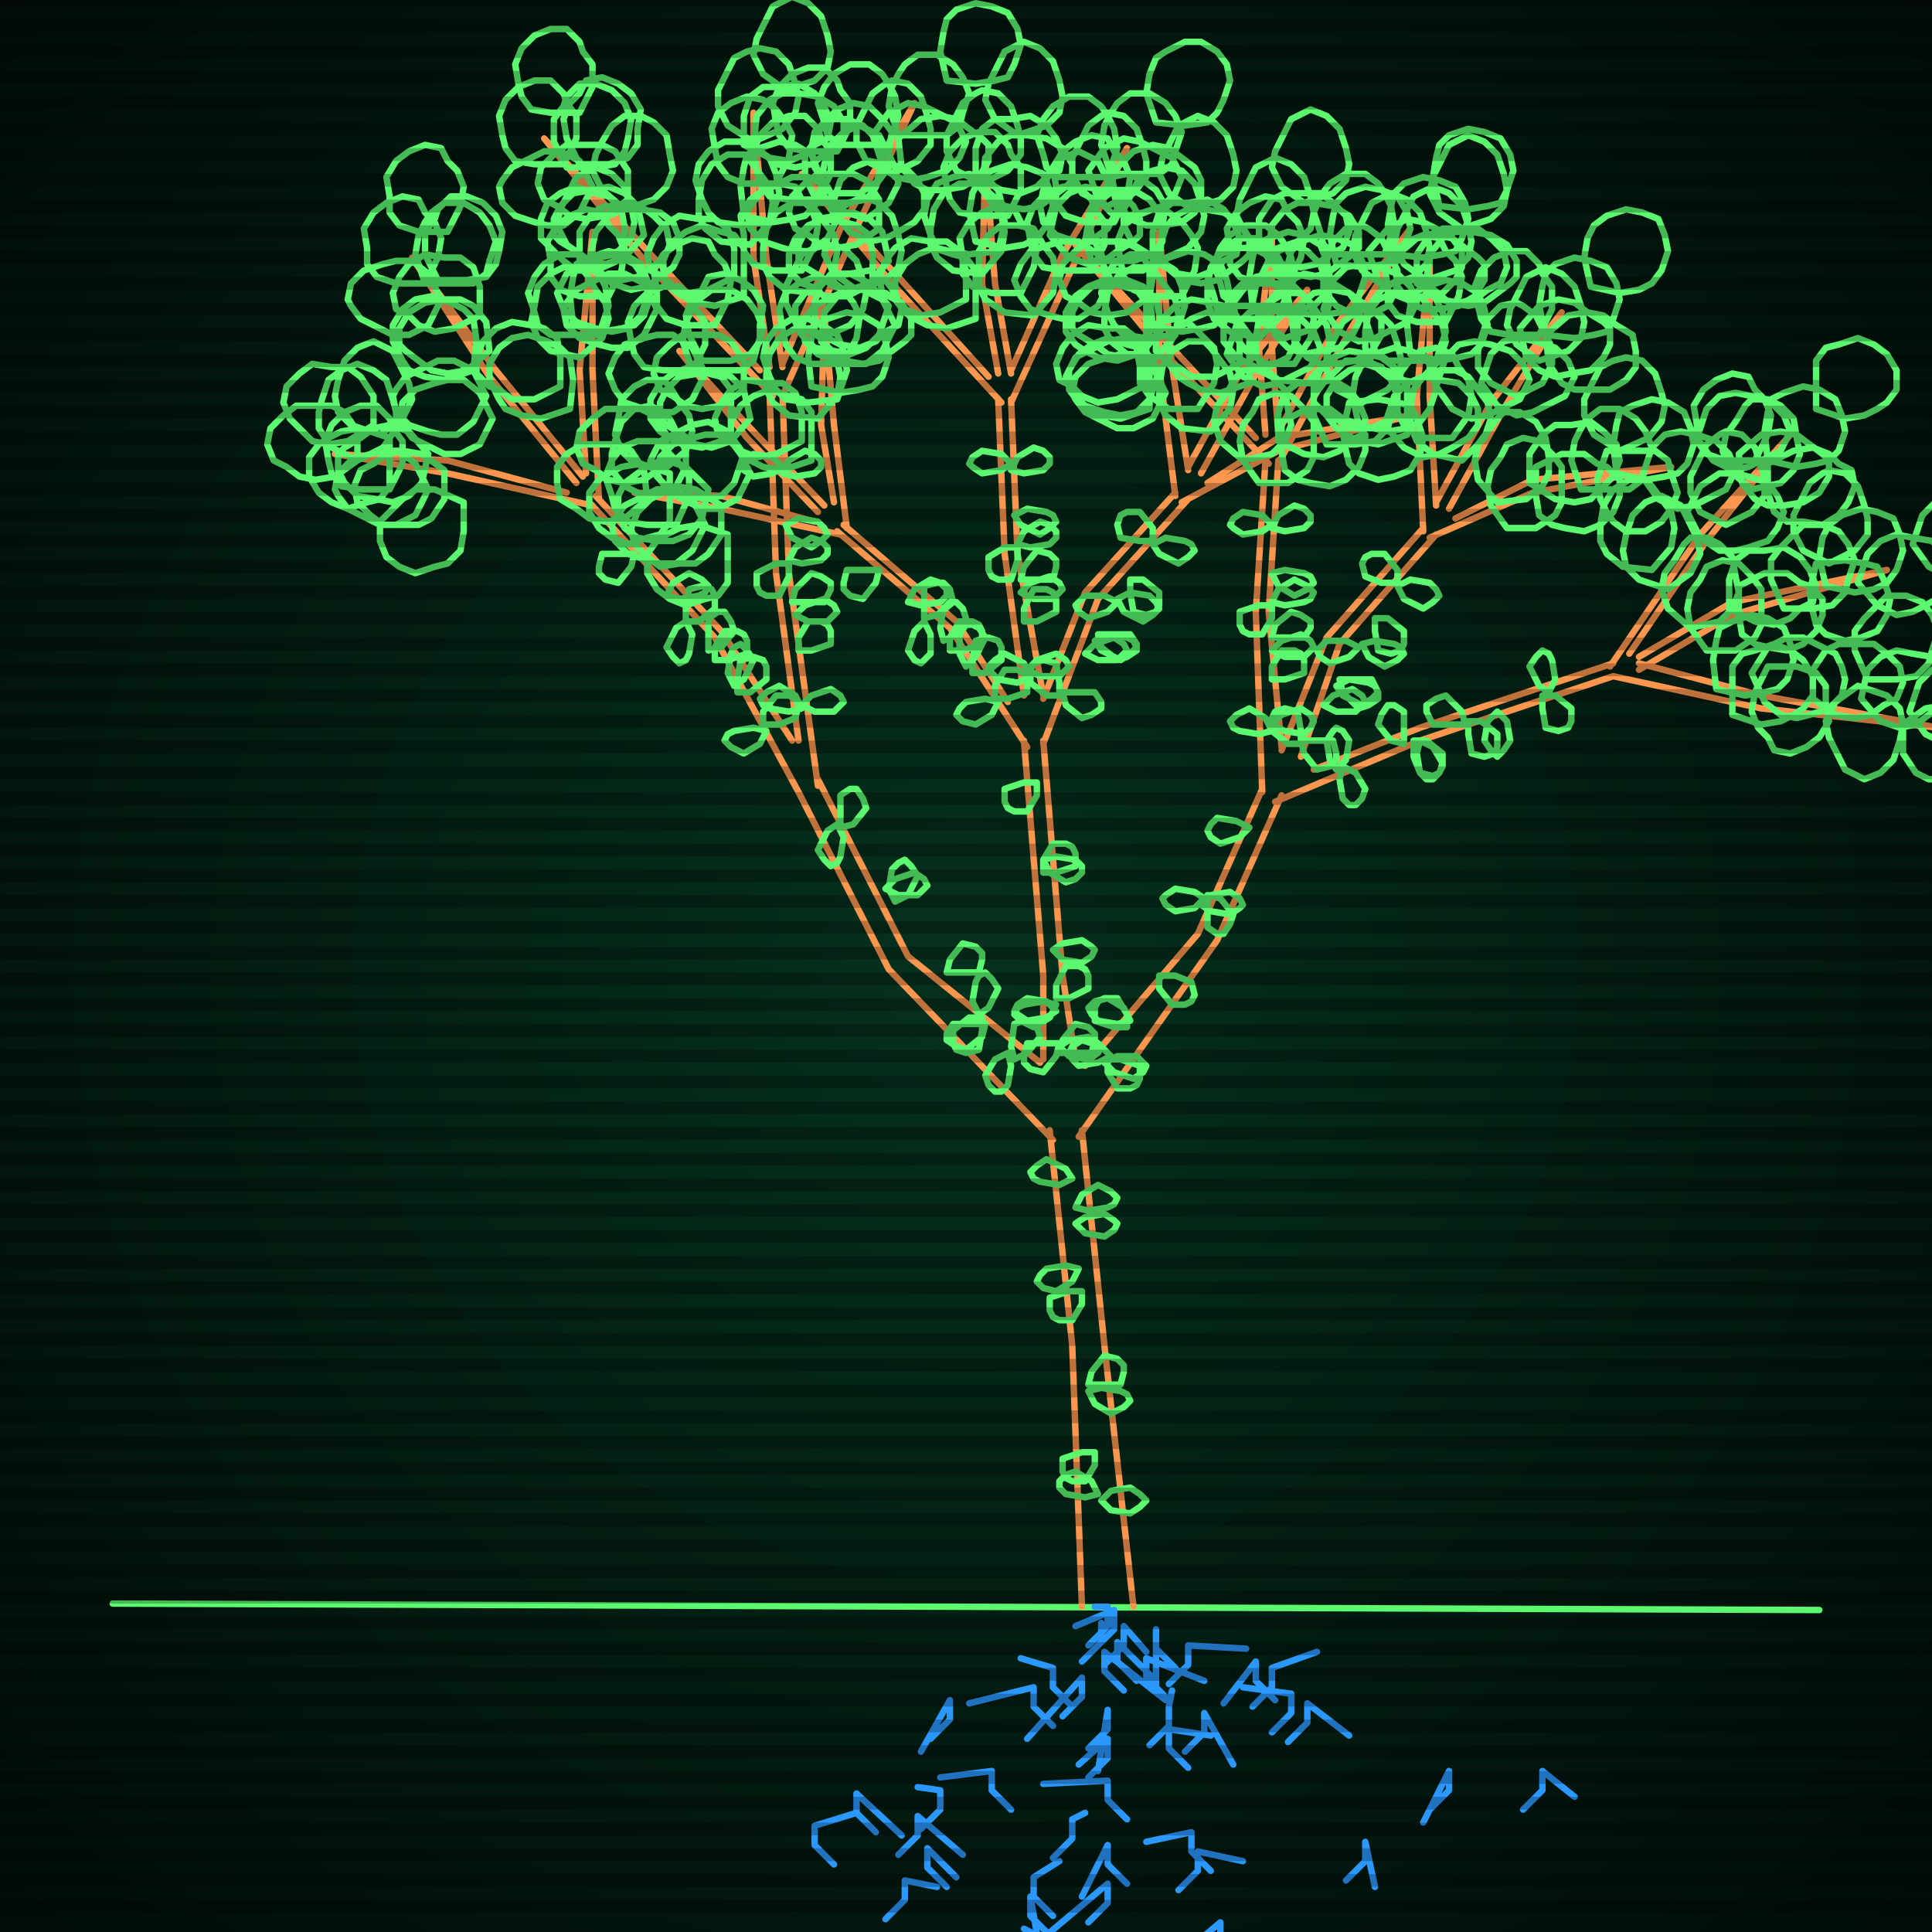
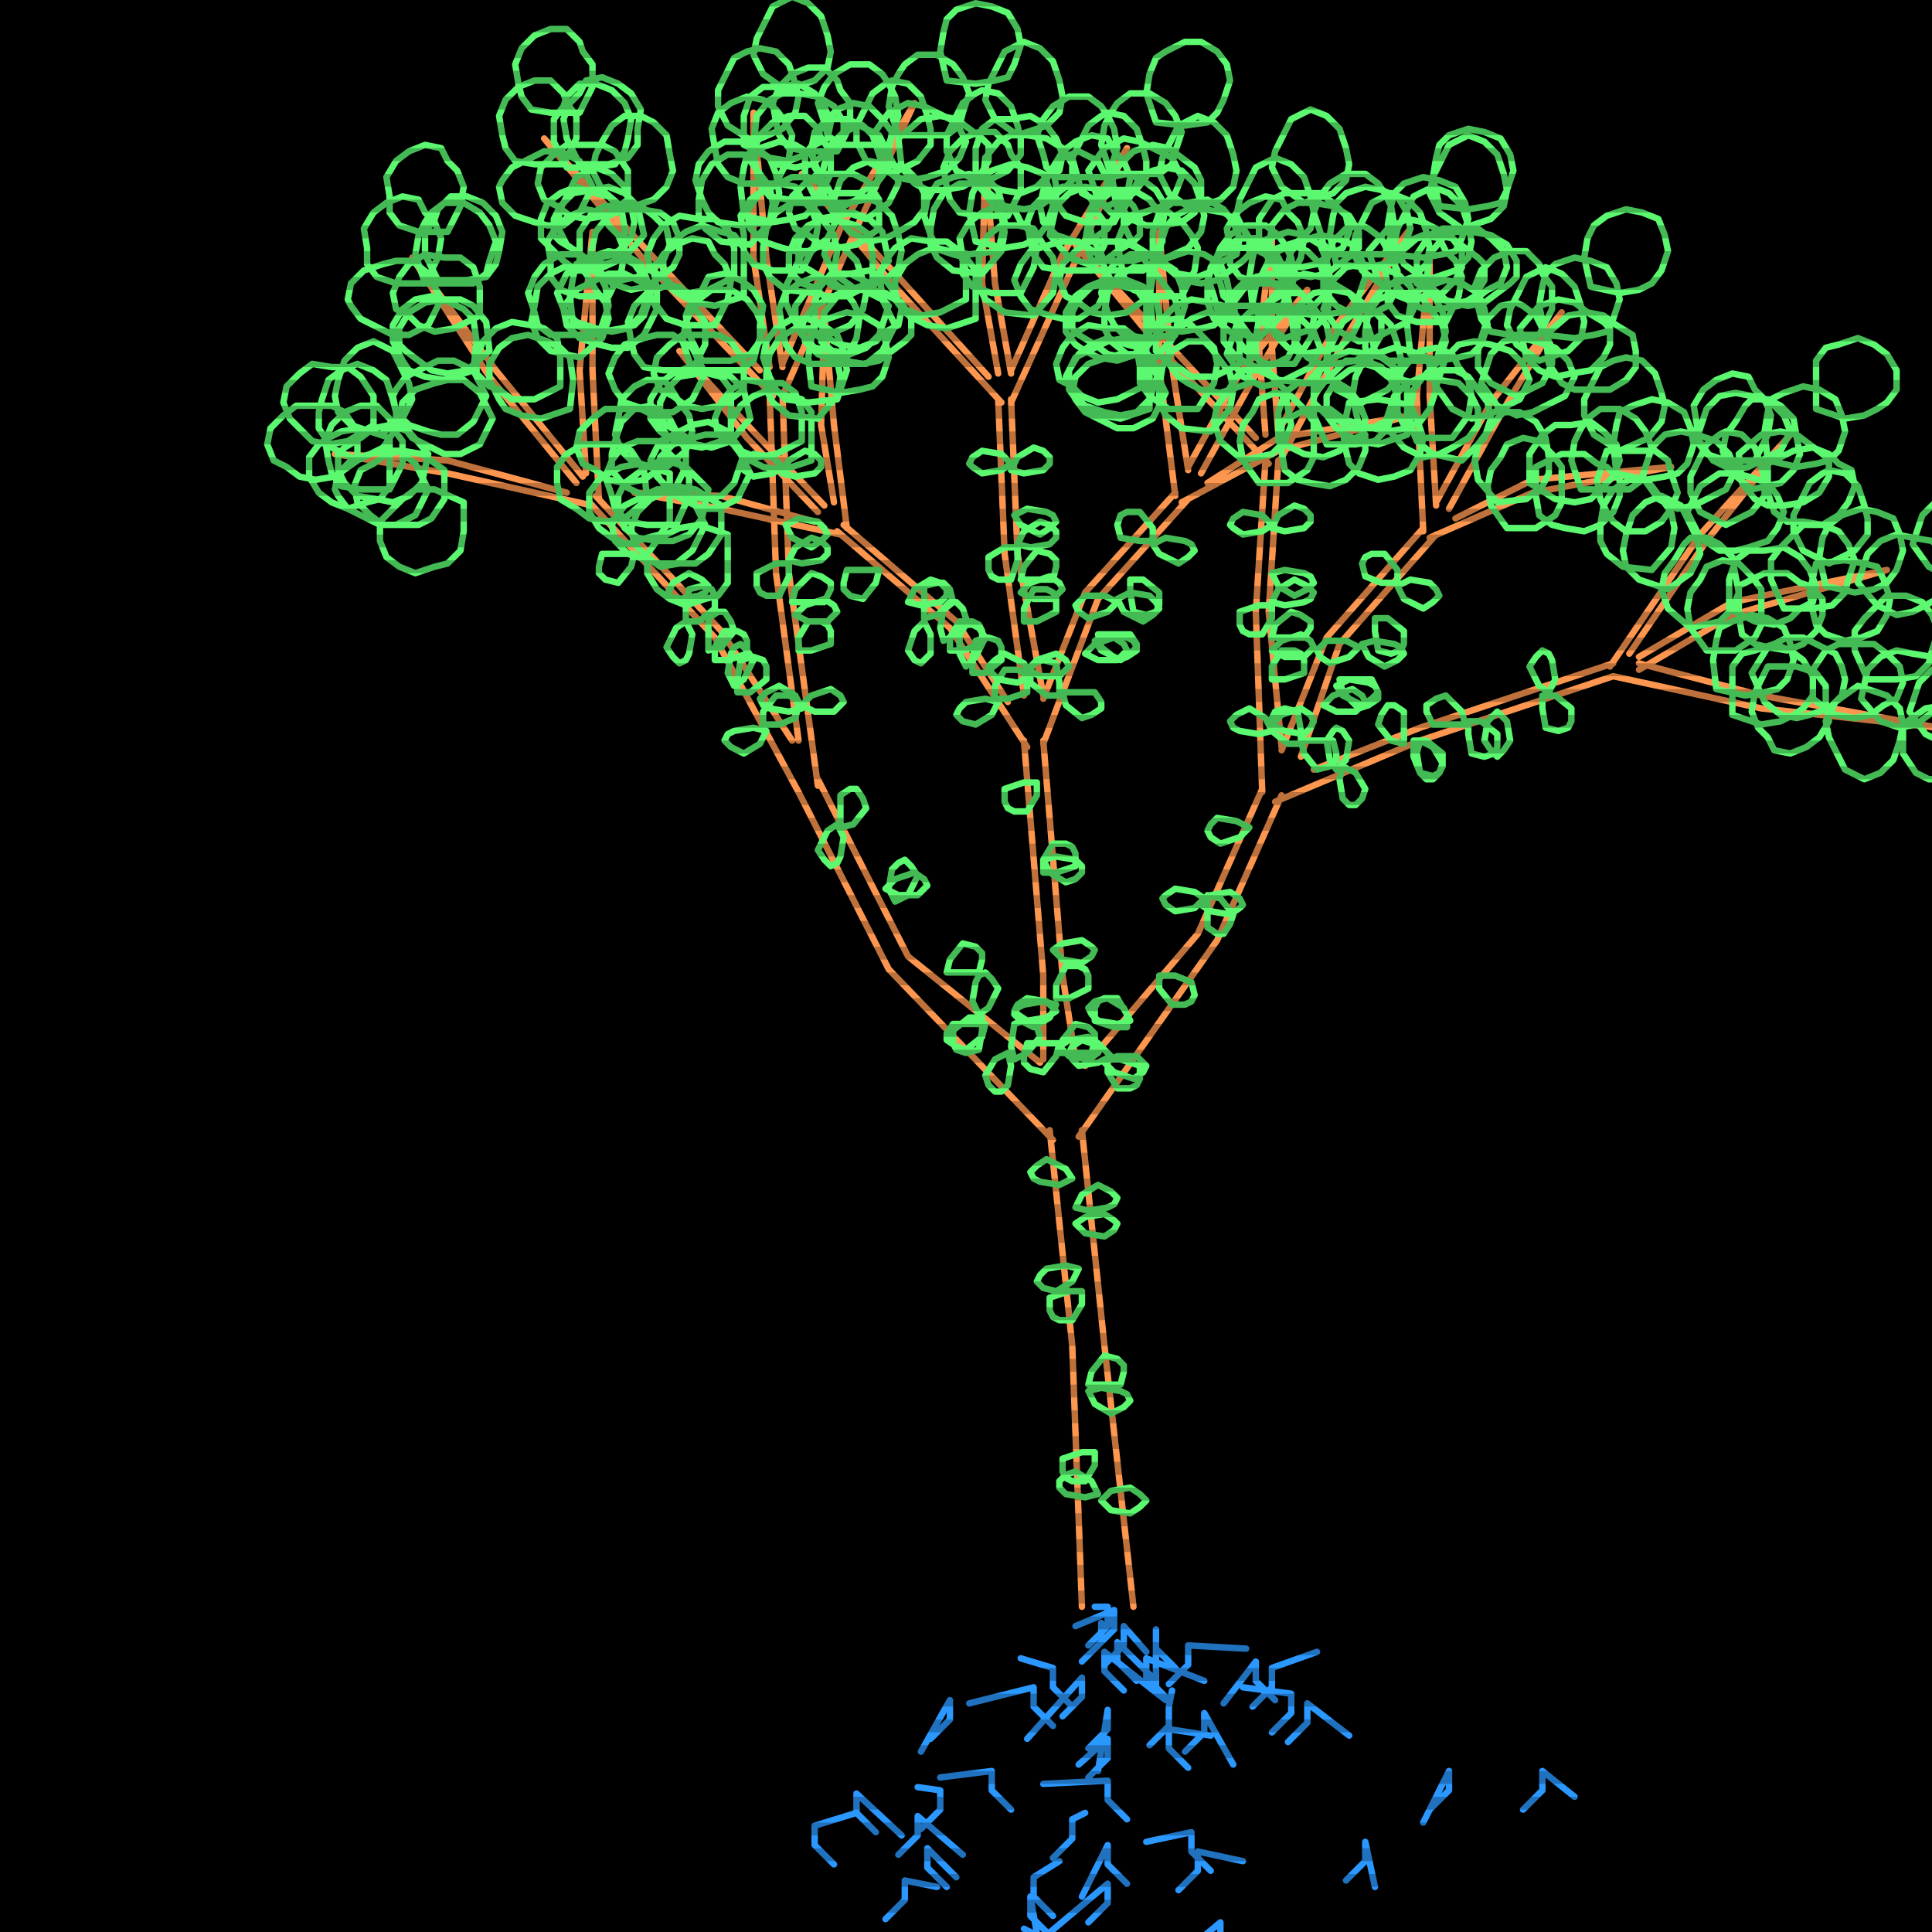
<svg xmlns="http://www.w3.org/2000/svg" width="600" height="600">
  <style>
                @keyframes glow {0 % {opacity: 0.6;}
                3% {opacity: 0.9;} 30% {opacity: 0.6} 70% {opacity: 0.9}}
    
                .flicker {
                animation: glow 3s linear infinite alternate;
                animation-duration: 2.8s;
                animation-delay: 1.8s;
            }
    
    
            </style>
  <defs>
    <radialGradient id="screenGradient" r="100%">
      <stop offset="0%" stop-color="#05321e" />
      <stop offset="90%" stop-color="black" />
    </radialGradient>
  </defs>
  <rect fill="black" width="600" height="600" />
-   <rect className="flicker" fill="url(#screenGradient)" width="600" height="600" />
-   <path id="ground-path" className="flicker" style="fill: none;stroke: #5bf870;stroke-width:2px;stroke-linecap:round;stroke-linejoin:round;stroke-miterlimit:4;stroke-dasharray:none" d="M 35 498 L 565 500 " />
  <path id="branch-path" className="flicker" style="fill: none;stroke: #fd974f;stroke-width:2px;stroke-linecap:round;stroke-linejoin:round;stroke-miterlimit:4;stroke-dasharray:none" d="M 336 499 L 333 418 L 326 351 M 336 351 L 343 418 L 352 499 M 327 354 L 276 301 L 248 246 M 254 242 L 282 297 L 323 330 M 248 246 L 222 198 L 183 156 M 185 154 L 224 196 L 246 230 M 184 157 L 139 147 L 104 141 L 139 143 L 176 153 M 179 150 L 152 117 L 128 80 L 154 115 L 181 148 M 182 147 L 180 115 L 184 72 L 184 115 L 186 155 M 248 230 L 241 178 L 239 122 M 243 122 L 245 178 L 254 244 M 240 123 L 201 82 L 169 43 L 203 80 L 236 115 M 239 114 L 234 80 L 234 35 L 238 80 L 243 114 M 243 113 L 261 71 L 284 32 L 265 73 L 243 123 M 324 329 L 324 303 L 318 230 M 324 230 L 330 303 L 334 329 M 319 232 L 295 195 L 260 165 M 262 163 L 297 193 L 313 218 M 261 166 L 224 158 L 197 153 L 224 154 L 253 162 M 254 159 L 232 136 L 211 109 L 234 134 L 256 157 M 259 156 L 255 132 L 256 98 L 259 132 L 263 164 M 318 216 L 312 172 L 310 124 M 314 124 L 316 172 L 324 216 M 311 125 L 277 88 L 249 54 L 279 86 L 307 117 M 310 116 L 305 88 L 306 49 L 309 88 L 314 116 M 314 115 L 330 79 L 350 46 L 334 81 L 314 125 M 324 217 L 337 184 L 365 153 M 369 155 L 341 186 L 324 231 M 365 154 L 360 114 L 360 72 L 364 114 L 369 146 M 369 145 L 385 116 L 406 90 L 389 118 L 373 147 M 375 150 L 397 136 L 438 129 L 397 140 L 367 156 M 337 331 L 372 290 L 392 245 M 398 247 L 378 292 L 335 353 M 392 246 L 390 190 L 393 143 M 397 143 L 394 190 L 398 232 M 394 144 L 361 109 L 334 76 L 363 107 L 390 136 M 393 135 L 391 108 L 395 70 L 395 108 L 397 135 M 397 134 L 415 101 L 438 71 L 419 103 L 397 144 M 398 233 L 412 198 L 442 164 M 446 166 L 416 200 L 404 235 M 442 165 L 440 123 L 444 78 L 444 123 L 446 157 M 446 156 L 463 125 L 485 97 L 467 127 L 450 158 M 452 161 L 476 149 L 519 145 L 476 153 L 444 167 M 408 239 L 441 226 L 501 206 M 501 210 L 441 230 L 396 249 M 500 207 L 528 166 L 556 135 L 530 168 L 506 203 M 509 204 L 538 187 L 586 177 L 538 191 L 509 208 M 509 206 L 547 216 L 602 226 L 547 220 L 501 210 " />
-   <path id="leaf-path" className="flicker" style="fill: none;stroke: #5bf870;stroke-width:2px;stroke-linecap:round;stroke-linejoin:round;stroke-miterlimit:4;stroke-dasharray:none" d="M 335 394 L 333 398 L 328 401 L 324 400 L 322 398 L 323 396 L 325 394 L 331 393 L 335 394 M 338 432 L 342 431 L 348 432 L 350 433 L 351 435 L 349 437 L 345 439 L 340 436 L 338 432 M 334 375 L 336 371 L 341 368 L 345 370 L 347 372 L 346 374 L 344 375 L 338 376 L 334 375 M 338 430 L 339 426 L 343 421 L 347 422 L 349 424 L 349 426 L 348 430 L 342 430 L 338 430 M 340 451 L 340 455 L 337 460 L 333 460 L 331 459 L 330 457 L 330 453 L 336 451 L 340 451 M 342 466 L 345 463 L 351 462 L 354 464 L 356 466 L 354 468 L 351 470 L 345 469 L 342 466 M 336 401 L 336 405 L 333 410 L 329 410 L 327 409 L 326 407 L 326 403 L 332 401 L 336 401 M 341 464 L 337 465 L 331 464 L 329 462 L 329 460 L 331 458 L 334 457 L 339 460 L 341 464 M 333 366 L 329 368 L 323 367 L 321 366 L 320 364 L 322 362 L 325 360 L 331 363 L 333 366 M 334 380 L 337 378 L 343 377 L 346 379 L 347 380 L 346 382 L 343 384 L 337 383 L 334 380 M 261 257 L 261 253 L 261 247 L 264 245 L 266 245 L 268 248 L 269 251 L 265 256 L 261 257 M 304 315 L 302 311 L 303 305 L 304 303 L 306 302 L 308 304 L 310 307 L 307 313 L 304 315 M 315 329 L 314 325 L 315 318 L 318 317 L 320 317 L 322 319 L 323 322 L 319 327 L 315 329 M 305 316 L 305 320 L 304 326 L 300 327 L 297 326 L 296 324 L 296 320 L 301 316 L 305 316 M 294 302 L 295 298 L 299 293 L 303 294 L 305 296 L 305 298 L 304 302 L 298 302 L 294 302 M 278 280 L 276 276 L 277 270 L 279 268 L 281 267 L 283 269 L 285 272 L 282 278 L 278 280 M 313 327 L 314 331 L 313 337 L 311 339 L 309 339 L 307 337 L 306 334 L 309 329 L 313 327 M 306 318 L 305 322 L 300 326 L 297 325 L 294 323 L 294 321 L 296 318 L 302 318 L 306 318 M 275 276 L 278 273 L 284 271 L 287 273 L 288 275 L 287 276 L 285 278 L 279 278 L 275 276 M 260 256 L 262 260 L 261 266 L 260 268 L 258 269 L 256 267 L 254 264 L 257 258 L 260 256 M 229 215 L 229 211 L 230 205 L 234 204 L 237 205 L 238 207 L 238 211 L 233 215 L 229 215 M 220 202 L 220 198 L 220 192 L 223 190 L 225 190 L 227 193 L 228 196 L 224 201 L 220 202 M 228 213 L 226 209 L 227 203 L 228 201 L 230 200 L 232 202 L 234 205 L 231 211 L 228 213 M 237 225 L 237 221 L 241 216 L 245 216 L 247 217 L 248 219 L 247 223 L 242 225 L 237 225 M 213 193 L 213 189 L 214 183 L 218 182 L 221 183 L 222 185 L 222 189 L 217 193 L 213 193 M 222 205 L 222 201 L 225 196 L 229 196 L 231 197 L 232 199 L 232 203 L 226 205 L 222 205 M 213 193 L 215 197 L 214 203 L 213 205 L 211 206 L 209 204 L 207 201 L 210 195 L 213 193 M 238 227 L 236 231 L 231 234 L 227 232 L 225 230 L 226 228 L 228 227 L 234 226 L 238 227 M 197 172 L 196 176 L 192 181 L 188 180 L 186 178 L 186 176 L 187 172 L 193 172 L 197 172 M 207 185 L 209 181 L 214 178 L 218 180 L 220 182 L 219 184 L 217 185 L 211 186 L 207 185 M 121 152 L 112 152 L 106 151 L 103 147 L 102 143 L 101 137 L 103 132 L 107 128 L 112 126 L 117 126 L 121 130 L 122 133 L 125 137 L 125 144 L 121 152 M 121 136 L 121 145 L 121 151 L 118 155 L 114 156 L 108 158 L 103 156 L 99 153 L 96 148 L 96 142 L 99 138 L 102 136 L 106 134 L 112 133 L 121 136 M 133 152 L 129 160 L 123 163 L 118 163 L 114 161 L 108 158 L 105 154 L 104 152 L 105 147 L 109 143 L 115 141 L 119 140 L 124 140 L 129 144 L 133 152 M 111 143 L 103 139 L 99 133 L 99 128 L 100 124 L 102 118 L 106 115 L 111 113 L 116 115 L 120 118 L 122 124 L 123 128 L 123 133 L 119 139 L 111 143 M 116 132 L 108 137 L 102 138 L 97 137 L 94 134 L 90 130 L 88 125 L 89 120 L 93 116 L 97 113 L 103 114 L 108 114 L 112 117 L 116 123 L 116 132 M 144 156 L 144 165 L 143 171 L 139 175 L 135 176 L 129 178 L 124 176 L 120 173 L 118 168 L 118 162 L 122 158 L 125 155 L 129 152 L 135 152 L 144 156 M 138 146 L 138 155 L 134 161 L 130 163 L 125 163 L 119 163 L 115 160 L 111 156 L 110 151 L 112 146 L 116 144 L 120 141 L 125 140 L 131 141 L 138 146 M 133 141 L 131 150 L 127 154 L 122 156 L 117 155 L 111 154 L 107 150 L 105 146 L 105 141 L 107 139 L 112 136 L 116 133 L 121 132 L 127 134 L 133 141 M 118 135 L 109 132 L 105 128 L 104 123 L 105 118 L 107 112 L 111 108 L 116 106 L 118 107 L 122 109 L 125 115 L 127 119 L 128 124 L 125 130 L 118 135 M 111 143 L 104 148 L 98 149 L 93 148 L 89 145 L 85 143 L 83 138 L 84 133 L 88 129 L 92 126 L 98 126 L 103 126 L 107 128 L 111 134 L 111 143 M 137 93 L 133 101 L 127 104 L 122 104 L 118 102 L 112 99 L 109 95 L 108 93 L 109 88 L 113 84 L 119 82 L 123 81 L 128 81 L 133 85 L 137 93 M 147 115 L 138 118 L 132 117 L 127 115 L 125 112 L 122 106 L 122 101 L 125 96 L 129 93 L 134 92 L 140 94 L 144 96 L 147 99 L 148 106 L 147 115 M 132 88 L 129 79 L 130 73 L 132 69 L 134 66 L 138 63 L 144 63 L 149 66 L 152 70 L 154 75 L 152 81 L 151 85 L 147 88 L 141 88 L 132 88 M 139 72 L 130 72 L 124 70 L 121 66 L 121 61 L 120 55 L 123 50 L 127 47 L 132 45 L 137 46 L 139 50 L 142 53 L 144 58 L 143 64 L 139 72 M 153 130 L 149 138 L 143 141 L 138 141 L 134 139 L 128 136 L 125 132 L 124 130 L 125 125 L 129 121 L 135 119 L 139 118 L 144 118 L 149 122 L 153 130 M 152 109 L 145 115 L 139 116 L 134 115 L 130 112 L 126 109 L 124 107 L 124 102 L 127 97 L 132 94 L 138 93 L 143 93 L 147 95 L 151 100 L 152 109 M 149 98 L 141 102 L 135 103 L 130 101 L 127 98 L 123 96 L 122 91 L 124 86 L 127 82 L 132 79 L 138 80 L 143 80 L 147 83 L 149 89 L 149 98 M 136 87 L 132 79 L 132 72 L 135 68 L 136 65 L 140 61 L 145 61 L 150 63 L 154 67 L 156 72 L 155 78 L 154 82 L 151 86 L 145 87 L 136 87 M 132 88 L 123 88 L 117 86 L 114 82 L 114 77 L 113 71 L 116 66 L 120 63 L 125 61 L 130 62 L 132 66 L 135 69 L 137 74 L 136 80 L 132 88 M 151 123 L 147 131 L 142 135 L 137 135 L 133 134 L 127 132 L 123 128 L 122 123 L 123 121 L 126 117 L 132 114 L 136 112 L 141 112 L 147 115 L 151 123 M 180 111 L 171 109 L 167 105 L 165 100 L 166 95 L 167 89 L 171 85 L 175 83 L 180 83 L 182 85 L 185 90 L 188 94 L 189 99 L 187 105 L 180 111 M 183 81 L 185 72 L 189 67 L 194 65 L 199 65 L 205 66 L 209 69 L 211 74 L 211 79 L 209 83 L 205 86 L 201 89 L 196 90 L 190 88 L 183 81 M 194 65 L 187 59 L 184 53 L 185 48 L 187 44 L 190 39 L 194 36 L 199 36 L 203 38 L 207 42 L 208 48 L 209 53 L 207 58 L 203 62 L 194 65 M 177 127 L 168 130 L 162 129 L 157 127 L 155 124 L 152 118 L 152 113 L 155 108 L 159 105 L 164 104 L 170 106 L 174 108 L 177 111 L 178 118 L 177 127 M 186 104 L 177 104 L 171 104 L 167 101 L 166 97 L 164 91 L 166 86 L 169 82 L 174 79 L 180 79 L 184 82 L 186 85 L 188 89 L 189 95 L 186 104 M 189 92 L 180 92 L 174 90 L 171 86 L 171 81 L 170 75 L 173 70 L 177 67 L 182 65 L 187 66 L 189 70 L 192 73 L 194 78 L 193 84 L 189 92 M 180 81 L 180 72 L 184 66 L 188 64 L 193 64 L 199 64 L 203 67 L 207 71 L 208 76 L 206 81 L 202 83 L 198 86 L 193 87 L 187 86 L 180 81 M 183 81 L 176 76 L 173 70 L 174 65 L 176 61 L 179 55 L 183 53 L 185 52 L 190 54 L 194 58 L 196 64 L 197 69 L 196 74 L 192 78 L 183 81 M 174 120 L 166 124 L 159 124 L 155 121 L 152 120 L 148 116 L 148 111 L 150 106 L 154 102 L 159 100 L 165 101 L 169 102 L 173 105 L 174 111 L 174 120 M 178 101 L 177 92 L 178 86 L 179 82 L 183 80 L 189 78 L 194 79 L 199 82 L 201 87 L 202 92 L 200 98 L 197 101 L 193 102 L 187 103 L 178 101 M 246 187 L 247 183 L 252 178 L 255 179 L 258 181 L 258 183 L 256 187 L 250 187 L 246 187 M 248 202 L 248 198 L 251 193 L 255 193 L 257 194 L 258 196 L 258 200 L 252 202 L 248 202 M 249 219 L 252 216 L 258 214 L 261 216 L 262 218 L 261 219 L 259 221 L 253 221 L 249 219 M 245 174 L 247 170 L 252 167 L 255 168 L 257 170 L 257 172 L 255 174 L 249 175 L 245 174 M 247 191 L 250 188 L 256 186 L 259 188 L 260 190 L 259 191 L 257 193 L 251 193 L 247 191 M 245 175 L 245 179 L 242 185 L 238 185 L 236 184 L 235 182 L 235 178 L 241 175 L 245 175 M 249 220 L 245 221 L 239 220 L 237 219 L 236 217 L 238 215 L 242 213 L 247 216 L 249 220 M 243 145 L 240 147 L 234 148 L 231 146 L 230 145 L 231 143 L 234 141 L 240 142 L 243 145 M 244 163 L 248 161 L 254 162 L 256 164 L 257 166 L 255 168 L 252 170 L 246 167 L 244 163 M 243 147 L 245 143 L 250 140 L 253 141 L 255 143 L 255 145 L 253 147 L 247 148 L 243 147 M 184 58 L 180 66 L 175 70 L 170 70 L 166 69 L 160 67 L 156 63 L 155 58 L 156 56 L 159 52 L 165 49 L 169 47 L 174 47 L 180 50 L 184 58 M 194 80 L 185 84 L 179 84 L 175 81 L 172 78 L 168 74 L 168 68 L 170 63 L 174 60 L 179 58 L 185 60 L 189 61 L 193 65 L 194 71 L 194 80 M 176 52 L 172 44 L 172 37 L 175 33 L 176 30 L 180 26 L 185 26 L 190 28 L 194 32 L 196 37 L 195 43 L 194 47 L 191 51 L 185 52 L 176 52 M 180 35 L 171 35 L 165 34 L 162 30 L 161 26 L 160 20 L 162 15 L 166 11 L 171 9 L 176 9 L 180 13 L 181 16 L 184 20 L 184 27 L 180 35 M 204 96 L 200 104 L 195 108 L 190 108 L 186 107 L 180 105 L 176 101 L 175 96 L 176 94 L 179 90 L 185 87 L 189 85 L 194 85 L 200 88 L 204 96 M 200 73 L 194 80 L 188 82 L 183 81 L 179 78 L 174 75 L 172 73 L 172 68 L 174 64 L 178 60 L 184 59 L 189 58 L 194 60 L 198 64 L 200 73 M 195 62 L 188 67 L 182 68 L 177 67 L 173 64 L 169 62 L 167 57 L 168 52 L 172 48 L 176 45 L 182 45 L 187 45 L 191 47 L 195 53 L 195 62 M 180 51 L 176 43 L 175 37 L 177 32 L 180 29 L 182 25 L 187 24 L 192 26 L 196 29 L 199 34 L 198 40 L 198 45 L 195 49 L 189 51 L 180 51 M 175 51 L 166 51 L 160 50 L 157 46 L 156 42 L 155 36 L 157 31 L 161 27 L 166 25 L 171 25 L 175 29 L 176 32 L 179 36 L 179 43 L 175 51 M 202 89 L 199 98 L 195 102 L 190 103 L 185 102 L 179 100 L 175 96 L 173 91 L 174 89 L 176 85 L 182 82 L 186 80 L 191 79 L 197 82 L 202 89 M 233 76 L 224 75 L 219 71 L 217 67 L 217 62 L 218 56 L 221 51 L 226 48 L 231 48 L 233 50 L 236 54 L 239 58 L 240 63 L 239 69 L 233 76 M 234 45 L 235 36 L 239 31 L 243 29 L 248 29 L 254 30 L 259 33 L 262 38 L 262 43 L 260 45 L 256 48 L 252 51 L 247 52 L 241 51 L 234 45 M 244 28 L 237 23 L 234 17 L 235 12 L 237 8 L 240 2 L 244 0 L 246 -1 L 251 1 L 255 5 L 257 11 L 258 16 L 257 21 L 253 25 L 244 28 M 231 92 L 222 95 L 216 94 L 212 92 L 209 90 L 206 86 L 206 80 L 209 75 L 213 72 L 218 70 L 224 72 L 228 73 L 231 77 L 231 83 L 231 92 M 239 69 L 230 70 L 223 69 L 220 66 L 218 62 L 216 56 L 217 51 L 220 47 L 225 44 L 230 44 L 236 47 L 239 49 L 241 54 L 242 60 L 239 69 M 241 57 L 231 57 L 226 55 L 223 51 L 222 46 L 221 40 L 223 35 L 227 32 L 232 30 L 237 31 L 241 34 L 244 38 L 246 42 L 245 49 L 241 57 M 231 45 L 231 36 L 233 30 L 237 27 L 242 27 L 248 26 L 253 29 L 256 33 L 258 38 L 257 43 L 253 45 L 250 48 L 245 50 L 239 49 L 231 45 M 234 44 L 226 39 L 223 33 L 223 28 L 225 24 L 228 18 L 232 16 L 236 15 L 241 16 L 245 20 L 247 26 L 248 30 L 247 35 L 243 40 L 234 44 M 228 86 L 220 90 L 214 91 L 209 89 L 206 86 L 202 84 L 201 79 L 203 74 L 206 70 L 211 67 L 217 68 L 222 68 L 226 71 L 228 77 L 228 86 M 231 67 L 230 58 L 231 52 L 232 48 L 236 46 L 242 44 L 247 45 L 252 48 L 254 53 L 255 58 L 253 64 L 250 67 L 246 68 L 240 69 L 231 67 M 279 43 L 286 37 L 292 36 L 297 37 L 301 40 L 305 43 L 307 45 L 307 50 L 304 55 L 299 58 L 293 59 L 288 59 L 284 57 L 280 52 L 279 43 M 294 25 L 292 16 L 293 10 L 294 6 L 297 3 L 303 1 L 308 2 L 313 4 L 316 9 L 317 14 L 315 20 L 313 24 L 309 25 L 303 26 L 294 25 M 253 91 L 244 90 L 239 86 L 237 82 L 237 77 L 238 71 L 241 66 L 246 63 L 251 63 L 253 65 L 256 69 L 259 73 L 260 78 L 259 84 L 253 91 M 269 68 L 260 65 L 256 61 L 255 56 L 256 51 L 258 45 L 262 41 L 267 39 L 269 40 L 273 42 L 276 48 L 278 52 L 279 57 L 276 63 L 269 68 M 277 54 L 269 50 L 266 44 L 266 39 L 268 35 L 271 29 L 275 26 L 277 25 L 282 26 L 286 30 L 288 36 L 289 40 L 289 45 L 285 50 L 277 54 M 271 42 L 276 35 L 282 32 L 287 33 L 291 35 L 297 38 L 299 42 L 300 44 L 298 49 L 294 53 L 288 55 L 283 56 L 278 55 L 274 51 L 271 42 M 279 42 L 276 33 L 277 27 L 279 23 L 281 20 L 285 17 L 291 17 L 296 20 L 299 24 L 301 29 L 299 35 L 298 39 L 294 42 L 288 42 L 279 42 M 249 84 L 240 84 L 234 82 L 231 78 L 231 73 L 230 67 L 233 62 L 237 59 L 242 57 L 247 58 L 249 62 L 252 65 L 254 70 L 253 76 L 249 84 M 258 65 L 261 56 L 265 52 L 270 50 L 275 51 L 281 52 L 285 56 L 287 60 L 287 65 L 284 69 L 279 72 L 275 74 L 270 75 L 264 72 L 258 65 M 276 45 L 267 45 L 261 45 L 257 42 L 256 38 L 254 32 L 256 27 L 259 23 L 264 20 L 270 20 L 274 23 L 276 26 L 278 30 L 279 36 L 276 45 M 328 310 L 328 306 L 331 300 L 335 300 L 337 301 L 338 303 L 338 307 L 332 310 L 328 310 M 329 327 L 330 323 L 334 318 L 338 319 L 340 321 L 340 323 L 339 327 L 333 327 L 329 327 M 328 312 L 326 316 L 321 319 L 317 317 L 315 315 L 316 313 L 318 312 L 324 311 L 328 312 M 327 295 L 330 293 L 336 292 L 339 294 L 340 295 L 339 297 L 336 299 L 330 298 L 327 295 M 324 271 L 324 267 L 327 262 L 331 262 L 333 263 L 334 265 L 334 269 L 328 271 L 324 271 M 329 324 L 328 328 L 324 333 L 320 332 L 318 330 L 318 328 L 319 324 L 325 324 L 329 324 M 328 314 L 325 316 L 319 317 L 316 315 L 315 314 L 316 312 L 319 310 L 325 311 L 328 314 M 324 267 L 328 266 L 334 267 L 336 269 L 336 271 L 334 273 L 331 274 L 326 271 L 324 267 M 322 243 L 322 247 L 319 252 L 315 252 L 313 251 L 312 249 L 312 245 L 318 243 L 322 243 M 329 325 L 332 323 L 338 322 L 341 324 L 342 325 L 341 327 L 338 329 L 332 328 L 329 325 M 302 209 L 302 205 L 303 199 L 307 198 L 310 199 L 311 201 L 311 205 L 306 209 L 302 209 M 293 199 L 292 195 L 293 189 L 295 187 L 297 187 L 299 189 L 300 192 L 297 197 L 293 199 M 300 207 L 298 203 L 298 197 L 300 194 L 302 194 L 304 195 L 306 198 L 303 204 L 300 207 M 309 217 L 309 213 L 312 208 L 316 208 L 318 209 L 319 211 L 319 215 L 313 217 L 309 217 M 287 192 L 287 188 L 287 182 L 291 181 L 293 181 L 295 183 L 296 187 L 291 191 L 287 192 M 295 202 L 295 198 L 298 193 L 302 193 L 304 194 L 305 196 L 305 200 L 299 202 L 295 202 M 287 193 L 289 197 L 289 203 L 287 205 L 286 206 L 284 205 L 282 202 L 284 196 L 287 193 M 310 218 L 308 222 L 303 225 L 299 224 L 297 222 L 298 220 L 300 218 L 306 217 L 310 218 M 273 177 L 272 181 L 268 186 L 264 185 L 262 183 L 262 181 L 263 177 L 269 177 L 273 177 M 282 187 L 284 183 L 289 180 L 292 181 L 294 183 L 294 185 L 292 187 L 286 188 L 282 187 M 210 163 L 201 163 L 195 162 L 191 158 L 190 154 L 188 148 L 190 143 L 193 139 L 198 137 L 204 137 L 208 141 L 211 144 L 214 148 L 214 154 L 210 163 M 208 147 L 208 156 L 208 162 L 205 166 L 201 167 L 195 169 L 190 167 L 186 164 L 183 159 L 183 153 L 186 149 L 189 147 L 193 145 L 199 144 L 208 147 M 219 163 L 215 171 L 210 175 L 205 175 L 201 174 L 195 172 L 191 168 L 190 163 L 191 161 L 194 157 L 200 154 L 204 152 L 209 152 L 215 155 L 219 163 M 202 155 L 194 151 L 190 146 L 190 141 L 191 137 L 193 131 L 197 127 L 202 126 L 204 127 L 208 130 L 211 136 L 213 140 L 213 145 L 210 151 L 202 155 M 207 144 L 200 149 L 194 150 L 189 149 L 185 146 L 181 144 L 179 139 L 180 134 L 184 130 L 188 127 L 194 127 L 199 127 L 203 129 L 207 135 L 207 144 M 226 166 L 226 175 L 226 181 L 223 185 L 219 186 L 213 188 L 208 186 L 204 183 L 201 178 L 201 172 L 204 168 L 207 166 L 211 164 L 217 163 L 226 166 M 224 157 L 224 166 L 220 172 L 216 175 L 211 175 L 205 176 L 201 173 L 197 169 L 196 164 L 198 159 L 202 155 L 205 152 L 210 151 L 216 152 L 224 157 M 220 152 L 218 161 L 214 166 L 209 168 L 204 168 L 198 167 L 194 164 L 192 159 L 192 154 L 194 150 L 198 147 L 202 144 L 207 143 L 213 145 L 220 152 M 206 146 L 197 144 L 193 140 L 191 135 L 192 130 L 193 124 L 197 120 L 201 118 L 206 118 L 208 120 L 211 125 L 214 129 L 215 134 L 213 140 L 206 146 M 201 155 L 194 161 L 188 162 L 183 161 L 179 158 L 174 155 L 173 150 L 173 145 L 176 141 L 181 138 L 187 138 L 192 138 L 196 140 L 200 146 L 201 155 M 219 116 L 215 124 L 209 128 L 204 128 L 200 127 L 194 125 L 191 121 L 189 116 L 191 111 L 194 107 L 200 105 L 204 104 L 209 104 L 215 108 L 219 116 M 227 136 L 218 139 L 212 138 L 208 136 L 205 134 L 202 130 L 202 124 L 205 119 L 209 116 L 214 114 L 220 116 L 224 117 L 227 121 L 227 127 L 227 136 M 215 115 L 212 106 L 213 100 L 215 96 L 217 93 L 221 90 L 227 90 L 232 93 L 235 97 L 237 102 L 235 108 L 234 112 L 230 115 L 224 115 L 215 115 M 222 101 L 213 101 L 207 99 L 204 95 L 204 90 L 203 84 L 206 79 L 210 76 L 215 74 L 220 75 L 222 79 L 225 82 L 227 87 L 226 93 L 222 101 M 233 147 L 229 155 L 223 158 L 218 158 L 214 156 L 208 153 L 205 149 L 204 147 L 205 142 L 209 138 L 215 136 L 219 135 L 224 135 L 229 139 L 233 147 M 233 130 L 227 137 L 221 139 L 216 138 L 212 135 L 207 132 L 205 130 L 205 125 L 207 121 L 211 117 L 217 116 L 222 115 L 227 117 L 231 121 L 233 130 M 231 121 L 224 126 L 218 127 L 213 126 L 209 123 L 205 121 L 203 116 L 204 111 L 208 107 L 212 104 L 218 104 L 223 104 L 227 106 L 231 112 L 231 121 M 218 112 L 214 104 L 213 98 L 215 93 L 218 90 L 220 86 L 225 85 L 230 87 L 234 90 L 237 95 L 236 101 L 236 106 L 233 110 L 227 112 L 218 112 M 215 115 L 206 115 L 200 114 L 197 110 L 196 106 L 195 100 L 197 95 L 201 91 L 206 89 L 211 89 L 215 93 L 216 96 L 219 100 L 219 107 L 215 115 M 231 141 L 228 150 L 224 154 L 219 155 L 214 154 L 208 152 L 204 148 L 202 143 L 203 141 L 205 137 L 211 134 L 215 132 L 220 131 L 226 134 L 231 141 M 254 130 L 245 129 L 240 125 L 238 121 L 238 116 L 239 110 L 242 105 L 247 102 L 252 102 L 254 104 L 257 108 L 260 112 L 261 117 L 260 123 L 254 130 M 255 106 L 256 97 L 260 92 L 264 90 L 269 90 L 275 91 L 280 94 L 283 99 L 283 104 L 281 106 L 277 109 L 273 112 L 268 113 L 262 112 L 255 106 M 266 90 L 259 85 L 256 79 L 257 74 L 259 70 L 262 64 L 266 62 L 268 61 L 273 63 L 277 67 L 279 73 L 280 78 L 279 83 L 275 87 L 266 90 M 252 143 L 243 146 L 237 145 L 233 143 L 230 141 L 227 137 L 227 131 L 230 126 L 234 123 L 239 121 L 245 123 L 249 124 L 252 128 L 252 134 L 252 143 M 260 124 L 251 125 L 244 124 L 241 121 L 239 117 L 237 111 L 238 106 L 241 102 L 246 99 L 251 99 L 257 102 L 260 104 L 262 109 L 263 115 L 260 124 M 262 113 L 252 113 L 247 111 L 244 107 L 243 102 L 242 96 L 244 91 L 248 88 L 253 86 L 258 87 L 262 90 L 265 94 L 267 98 L 266 105 L 262 113 M 253 103 L 253 94 L 255 88 L 259 85 L 264 85 L 270 84 L 275 87 L 278 91 L 280 96 L 279 101 L 275 103 L 272 106 L 267 108 L 261 107 L 253 103 M 255 105 L 247 100 L 244 94 L 244 89 L 246 85 L 249 79 L 253 77 L 257 76 L 262 77 L 266 81 L 268 87 L 269 91 L 268 96 L 264 101 L 255 105 M 249 137 L 241 141 L 235 142 L 230 140 L 227 137 L 223 135 L 222 130 L 224 125 L 227 121 L 232 118 L 238 119 L 243 119 L 247 122 L 249 128 L 249 137 M 252 120 L 251 111 L 252 105 L 253 101 L 257 99 L 263 97 L 268 98 L 273 101 L 275 106 L 276 111 L 274 117 L 271 120 L 267 121 L 261 122 L 252 120 M 317 180 L 318 176 L 322 171 L 326 172 L 328 174 L 328 176 L 327 180 L 321 180 L 317 180 M 318 193 L 318 189 L 321 183 L 325 183 L 327 184 L 328 186 L 328 190 L 322 193 L 318 193 M 319 208 L 322 205 L 328 203 L 331 205 L 332 207 L 331 208 L 329 210 L 323 210 L 319 208 M 316 169 L 318 165 L 323 162 L 326 163 L 328 165 L 328 167 L 326 169 L 320 170 L 316 169 M 317 184 L 320 181 L 326 179 L 329 181 L 330 183 L 329 184 L 327 186 L 321 186 L 317 184 M 316 170 L 316 174 L 314 180 L 310 180 L 308 179 L 307 177 L 307 173 L 312 170 L 316 170 M 320 210 L 316 212 L 310 211 L 308 209 L 307 207 L 309 205 L 312 203 L 318 206 L 320 210 M 314 144 L 311 146 L 305 147 L 302 145 L 301 144 L 302 142 L 305 140 L 311 141 L 314 144 M 315 160 L 319 158 L 325 159 L 327 160 L 328 162 L 326 164 L 323 166 L 317 163 L 315 160 M 314 146 L 316 142 L 321 139 L 324 140 L 326 142 L 326 144 L 324 146 L 318 147 L 314 146 M 261 66 L 257 74 L 252 78 L 247 78 L 243 77 L 237 75 L 233 71 L 232 66 L 233 64 L 236 60 L 242 57 L 246 55 L 251 55 L 257 58 L 261 66 M 271 88 L 263 92 L 256 92 L 252 89 L 249 88 L 245 84 L 245 79 L 247 74 L 251 70 L 256 68 L 262 69 L 266 70 L 270 73 L 271 79 L 271 88 M 254 63 L 250 55 L 250 48 L 253 44 L 254 41 L 258 37 L 263 37 L 268 39 L 272 43 L 274 48 L 273 54 L 272 58 L 269 62 L 263 63 L 254 63 M 260 47 L 251 47 L 245 46 L 242 42 L 241 38 L 240 32 L 242 27 L 246 23 L 251 21 L 256 21 L 260 25 L 261 28 L 264 32 L 264 39 L 260 47 M 278 101 L 274 109 L 269 113 L 264 113 L 260 112 L 254 110 L 250 106 L 249 101 L 250 99 L 253 95 L 259 92 L 263 90 L 268 90 L 274 93 L 278 101 M 276 81 L 270 88 L 264 90 L 259 89 L 255 86 L 250 83 L 248 81 L 248 76 L 250 72 L 254 68 L 260 67 L 265 66 L 270 68 L 274 72 L 276 81 M 273 71 L 266 76 L 260 77 L 255 76 L 251 73 L 247 71 L 245 66 L 246 61 L 250 57 L 254 54 L 260 54 L 265 54 L 269 56 L 273 62 L 273 71 M 258 60 L 253 52 L 252 46 L 253 41 L 256 38 L 260 34 L 265 32 L 270 33 L 274 37 L 277 41 L 276 47 L 276 52 L 273 56 L 267 60 L 258 60 M 254 62 L 245 62 L 239 61 L 236 57 L 235 53 L 234 47 L 236 42 L 240 38 L 245 36 L 250 36 L 254 40 L 255 43 L 258 47 L 258 54 L 254 62 M 276 95 L 273 104 L 269 108 L 264 110 L 259 109 L 253 108 L 249 104 L 247 100 L 247 95 L 250 91 L 255 88 L 259 86 L 264 85 L 270 88 L 276 95 M 305 85 L 296 84 L 291 80 L 289 76 L 289 71 L 290 65 L 293 60 L 298 57 L 303 57 L 305 59 L 308 63 L 311 67 L 312 72 L 311 78 L 305 85 M 305 58 L 306 49 L 310 44 L 314 42 L 319 42 L 325 43 L 330 46 L 333 51 L 333 56 L 331 58 L 327 61 L 323 64 L 318 65 L 312 64 L 305 58 M 316 42 L 309 37 L 306 31 L 307 26 L 309 22 L 312 16 L 316 14 L 318 13 L 323 15 L 327 19 L 329 25 L 330 30 L 329 35 L 325 39 L 316 42 M 303 99 L 294 102 L 288 101 L 284 99 L 281 97 L 278 93 L 278 87 L 281 82 L 285 79 L 290 77 L 296 79 L 300 80 L 303 84 L 303 90 L 303 99 M 310 78 L 301 79 L 295 78 L 291 77 L 289 73 L 287 67 L 288 62 L 291 57 L 296 55 L 301 54 L 307 56 L 310 59 L 311 63 L 312 69 L 310 78 M 313 67 L 304 67 L 298 66 L 295 62 L 294 58 L 293 52 L 295 47 L 299 43 L 304 41 L 309 41 L 313 45 L 314 48 L 317 52 L 317 59 L 313 67 M 303 55 L 303 46 L 305 40 L 309 37 L 314 37 L 320 36 L 325 39 L 328 43 L 330 48 L 329 53 L 325 55 L 322 58 L 317 60 L 311 59 L 303 55 M 305 57 L 297 53 L 294 47 L 294 42 L 296 38 L 299 32 L 303 29 L 305 28 L 310 29 L 314 33 L 316 39 L 317 43 L 317 48 L 313 53 L 305 57 M 300 93 L 292 97 L 286 98 L 281 96 L 278 93 L 274 91 L 273 86 L 275 81 L 278 77 L 283 74 L 289 75 L 294 75 L 298 78 L 300 84 L 300 93 M 303 75 L 301 66 L 302 60 L 304 56 L 308 53 L 314 51 L 319 52 L 324 54 L 326 59 L 327 64 L 325 70 L 322 74 L 318 76 L 312 77 L 303 75 M 345 54 L 352 47 L 358 45 L 363 46 L 367 49 L 371 52 L 373 56 L 373 61 L 371 66 L 367 69 L 361 70 L 356 70 L 351 68 L 347 63 L 345 54 M 359 38 L 356 29 L 357 23 L 359 18 L 362 16 L 368 13 L 373 13 L 378 16 L 381 20 L 382 25 L 380 31 L 378 35 L 375 38 L 368 39 L 359 38 M 321 98 L 312 97 L 306 93 L 304 89 L 304 84 L 304 78 L 307 73 L 311 70 L 316 70 L 321 71 L 324 76 L 327 80 L 328 85 L 327 91 L 321 98 M 337 76 L 328 73 L 324 69 L 323 64 L 324 59 L 326 53 L 330 49 L 335 47 L 337 48 L 341 50 L 344 56 L 346 60 L 347 65 L 344 71 L 337 76 M 344 64 L 336 60 L 333 54 L 333 49 L 335 45 L 338 39 L 342 36 L 344 35 L 349 36 L 353 40 L 355 46 L 356 50 L 356 55 L 352 60 L 344 64 M 338 53 L 343 46 L 349 43 L 354 44 L 358 46 L 364 49 L 366 53 L 367 55 L 365 60 L 361 64 L 355 66 L 350 67 L 345 66 L 341 62 L 338 53 M 345 54 L 342 45 L 343 39 L 345 35 L 347 32 L 351 29 L 357 29 L 362 32 L 365 36 L 367 41 L 365 47 L 364 51 L 360 54 L 354 54 L 345 54 M 317 91 L 308 91 L 302 89 L 299 85 L 299 80 L 298 74 L 301 69 L 305 66 L 310 64 L 315 65 L 317 69 L 320 72 L 322 77 L 321 83 L 317 91 M 326 73 L 328 64 L 332 60 L 337 58 L 342 59 L 348 60 L 352 64 L 354 68 L 354 73 L 352 75 L 347 78 L 343 81 L 338 82 L 332 80 L 326 73 M 344 55 L 335 55 L 329 55 L 325 52 L 324 48 L 322 42 L 324 37 L 327 33 L 332 30 L 338 30 L 342 33 L 344 36 L 346 40 L 347 46 L 344 55 M 337 203 L 340 200 L 346 198 L 349 200 L 350 202 L 349 203 L 347 205 L 341 205 L 337 203 M 330 215 L 334 215 L 340 215 L 342 218 L 342 220 L 339 222 L 336 223 L 331 219 L 330 215 M 347 186 L 351 184 L 357 185 L 359 187 L 360 189 L 358 191 L 355 193 L 349 190 L 347 186 M 341 197 L 345 197 L 351 197 L 353 200 L 353 202 L 350 204 L 347 205 L 342 201 L 341 197 M 347 187 L 344 190 L 338 192 L 335 190 L 334 188 L 335 187 L 337 185 L 343 185 L 347 187 M 329 216 L 325 216 L 320 212 L 320 208 L 321 206 L 324 205 L 328 206 L 329 212 L 329 216 M 358 168 L 354 168 L 348 167 L 347 163 L 348 160 L 350 159 L 354 159 L 358 164 L 358 168 M 351 180 L 355 180 L 360 184 L 360 188 L 359 190 L 356 191 L 352 190 L 351 184 L 351 180 M 358 169 L 362 167 L 368 168 L 370 169 L 371 171 L 369 173 L 366 175 L 360 172 L 358 169 M 340 199 L 344 197 L 350 198 L 352 199 L 353 201 L 351 203 L 348 205 L 342 202 L 340 199 M 359 111 L 350 110 L 345 106 L 343 102 L 343 97 L 344 91 L 347 86 L 352 83 L 357 83 L 359 85 L 362 89 L 365 93 L 366 98 L 365 104 L 359 111 M 360 81 L 361 72 L 365 67 L 369 65 L 374 65 L 380 66 L 385 69 L 388 74 L 388 79 L 386 81 L 382 84 L 378 87 L 373 88 L 367 87 L 360 81 M 370 65 L 363 60 L 360 54 L 361 49 L 363 45 L 366 39 L 370 37 L 372 36 L 377 38 L 381 42 L 383 48 L 384 53 L 383 58 L 379 62 L 370 65 M 357 127 L 348 130 L 342 129 L 338 127 L 335 125 L 332 121 L 332 115 L 335 110 L 339 107 L 344 105 L 350 107 L 354 108 L 357 112 L 357 118 L 357 127 M 365 104 L 356 105 L 349 104 L 346 101 L 344 97 L 342 91 L 343 86 L 346 82 L 351 79 L 356 79 L 362 82 L 365 84 L 367 89 L 368 95 L 365 104 M 367 92 L 357 92 L 352 90 L 349 86 L 348 81 L 347 75 L 349 70 L 353 67 L 358 65 L 363 66 L 367 69 L 370 73 L 372 77 L 371 84 L 367 92 M 358 81 L 358 72 L 360 66 L 364 63 L 369 63 L 375 62 L 380 65 L 383 69 L 385 74 L 384 79 L 380 81 L 377 84 L 372 86 L 366 85 L 358 81 M 360 81 L 352 76 L 349 70 L 349 65 L 351 61 L 354 55 L 358 53 L 362 52 L 367 53 L 371 57 L 373 63 L 374 67 L 373 72 L 369 77 L 360 81 M 355 120 L 347 124 L 341 125 L 336 123 L 333 120 L 329 118 L 328 113 L 330 108 L 333 104 L 338 101 L 344 102 L 349 102 L 353 105 L 355 111 L 355 120 M 358 101 L 357 92 L 358 86 L 359 82 L 363 80 L 369 78 L 374 79 L 379 82 L 381 87 L 382 92 L 380 98 L 377 101 L 373 102 L 367 103 L 358 101 M 401 97 L 408 91 L 414 90 L 419 91 L 423 94 L 427 97 L 429 99 L 429 104 L 426 109 L 421 112 L 415 113 L 410 113 L 406 111 L 402 106 L 401 97 M 415 82 L 413 73 L 414 67 L 415 63 L 418 60 L 424 58 L 429 59 L 434 61 L 437 66 L 438 71 L 436 77 L 434 81 L 430 82 L 424 83 L 415 82 M 376 134 L 367 133 L 362 129 L 360 125 L 360 120 L 361 114 L 364 109 L 369 106 L 374 106 L 376 108 L 379 112 L 382 116 L 383 121 L 382 127 L 376 134 M 392 115 L 384 111 L 380 106 L 380 101 L 381 97 L 383 91 L 387 87 L 392 86 L 394 87 L 398 90 L 401 96 L 403 100 L 403 105 L 400 111 L 392 115 M 399 105 L 392 100 L 389 94 L 390 89 L 392 85 L 395 79 L 399 77 L 401 76 L 406 78 L 410 82 L 412 88 L 413 93 L 412 98 L 408 102 L 399 105 M 393 95 L 399 88 L 405 85 L 410 86 L 414 88 L 419 91 L 422 95 L 422 100 L 420 104 L 416 108 L 410 109 L 405 110 L 400 108 L 396 104 L 393 95 M 401 97 L 399 88 L 400 82 L 401 78 L 404 75 L 410 73 L 415 74 L 420 76 L 423 81 L 424 86 L 422 92 L 420 96 L 416 97 L 410 98 L 401 97 M 372 127 L 363 127 L 357 123 L 354 119 L 354 114 L 353 108 L 356 104 L 360 100 L 365 99 L 370 101 L 374 105 L 377 108 L 378 113 L 377 119 L 372 127 M 381 110 L 384 101 L 388 97 L 393 96 L 398 97 L 404 99 L 408 103 L 410 108 L 409 110 L 407 114 L 401 117 L 397 119 L 392 120 L 386 117 L 381 110 M 399 95 L 390 95 L 384 95 L 380 92 L 379 88 L 377 82 L 379 77 L 382 73 L 387 70 L 393 70 L 397 73 L 399 76 L 401 80 L 402 86 L 399 95 M 446 120 L 449 111 L 453 107 L 458 106 L 463 107 L 469 109 L 473 113 L 475 118 L 474 120 L 472 124 L 466 127 L 462 129 L 457 130 L 451 127 L 446 120 M 391 150 L 386 143 L 385 137 L 386 132 L 389 128 L 391 124 L 396 122 L 401 123 L 405 127 L 408 131 L 408 137 L 408 142 L 406 146 L 400 150 L 391 150 M 412 138 L 408 129 L 408 123 L 411 119 L 414 116 L 418 112 L 424 112 L 429 114 L 432 118 L 434 123 L 432 129 L 431 133 L 427 137 L 421 138 L 412 138 M 422 132 L 420 123 L 421 117 L 423 113 L 427 110 L 433 108 L 438 109 L 443 111 L 445 116 L 446 121 L 444 127 L 441 131 L 437 133 L 431 134 L 422 132 M 419 125 L 428 124 L 434 125 L 438 126 L 440 130 L 442 136 L 441 141 L 438 146 L 433 148 L 428 149 L 422 147 L 419 144 L 418 140 L 417 134 L 419 125 M 430 132 L 433 123 L 437 119 L 442 117 L 447 118 L 453 119 L 457 123 L 459 127 L 459 132 L 456 136 L 451 139 L 447 141 L 442 142 L 436 139 L 430 132 M 386 143 L 379 137 L 377 131 L 378 126 L 381 122 L 384 117 L 386 115 L 391 115 L 395 117 L 399 121 L 400 127 L 401 132 L 399 137 L 395 141 L 386 143 M 398 131 L 406 127 L 413 127 L 417 130 L 420 131 L 424 135 L 424 140 L 422 145 L 418 149 L 413 151 L 407 150 L 403 149 L 399 146 L 398 140 L 398 131 M 423 125 L 415 121 L 412 115 L 412 110 L 414 106 L 417 100 L 421 97 L 423 96 L 428 97 L 432 101 L 434 107 L 435 111 L 435 116 L 431 121 L 423 125 M 397 137 L 397 128 L 399 122 L 403 119 L 408 119 L 414 118 L 419 121 L 422 125 L 424 130 L 423 135 L 419 137 L 416 140 L 411 142 L 405 141 L 397 137 M 343 330 L 347 328 L 353 328 L 355 330 L 356 331 L 355 333 L 352 335 L 346 333 L 343 330 M 351 317 L 347 318 L 341 317 L 339 315 L 338 313 L 340 311 L 344 310 L 349 313 L 351 317 M 360 303 L 365 303 L 370 305 L 371 309 L 370 311 L 368 312 L 364 312 L 360 307 L 360 303 M 373 281 L 376 278 L 382 277 L 385 279 L 386 281 L 385 282 L 382 284 L 376 283 L 373 281 M 345 328 L 341 330 L 335 331 L 333 329 L 332 327 L 333 325 L 336 323 L 342 325 L 345 328 M 350 319 L 346 319 L 340 317 L 340 313 L 341 311 L 343 310 L 347 310 L 350 315 L 350 319 M 375 278 L 379 279 L 383 284 L 382 287 L 380 290 L 378 290 L 375 288 L 375 282 L 375 278 M 388 257 L 385 260 L 379 262 L 376 260 L 375 258 L 376 256 L 378 254 L 384 255 L 388 257 M 344 329 L 348 329 L 354 331 L 354 335 L 353 337 L 351 338 L 347 338 L 344 333 L 344 329 M 374 279 L 371 282 L 365 283 L 362 281 L 361 279 L 362 278 L 365 276 L 371 277 L 374 279 M 395 198 L 396 194 L 401 190 L 404 191 L 407 193 L 407 195 L 405 198 L 399 198 L 395 198 M 395 211 L 395 207 L 398 202 L 402 202 L 404 203 L 405 205 L 405 209 L 399 211 L 395 211 M 395 225 L 398 222 L 404 220 L 407 222 L 408 224 L 407 226 L 405 228 L 399 227 L 395 225 M 395 187 L 397 183 L 402 180 L 406 182 L 408 184 L 407 186 L 405 187 L 399 188 L 395 187 M 395 202 L 398 199 L 404 197 L 407 199 L 408 201 L 407 202 L 405 204 L 399 204 L 395 202 M 395 188 L 395 192 L 392 197 L 388 197 L 386 196 L 385 194 L 385 190 L 391 188 L 395 188 M 395 227 L 391 228 L 385 227 L 383 226 L 382 224 L 384 222 L 388 220 L 393 223 L 395 227 M 395 163 L 392 165 L 386 166 L 383 164 L 382 163 L 383 161 L 386 159 L 392 160 L 395 163 M 395 178 L 399 177 L 405 178 L 407 179 L 408 181 L 406 183 L 402 185 L 397 182 L 395 178 M 395 164 L 397 160 L 402 157 L 405 158 L 407 160 L 407 162 L 405 164 L 399 165 L 395 164 M 345 87 L 341 95 L 335 99 L 330 99 L 326 98 L 320 96 L 317 92 L 315 87 L 317 82 L 320 78 L 326 76 L 330 75 L 335 75 L 341 79 L 345 87 M 356 109 L 347 112 L 341 111 L 337 109 L 334 107 L 331 103 L 331 97 L 334 92 L 338 89 L 343 87 L 349 89 L 353 90 L 356 94 L 356 100 L 356 109 M 340 84 L 337 75 L 338 69 L 340 65 L 342 62 L 346 59 L 352 59 L 357 62 L 360 66 L 362 71 L 360 77 L 359 81 L 355 84 L 349 84 L 340 84 M 346 69 L 337 69 L 331 67 L 328 63 L 328 58 L 327 52 L 330 47 L 334 44 L 339 42 L 344 43 L 346 47 L 349 50 L 351 55 L 350 61 L 346 69 M 362 122 L 358 130 L 352 133 L 347 133 L 343 131 L 337 128 L 334 124 L 333 122 L 334 117 L 338 113 L 344 111 L 348 110 L 353 110 L 358 114 L 362 122 M 361 102 L 355 109 L 349 111 L 344 110 L 340 107 L 335 104 L 333 102 L 333 97 L 335 93 L 339 89 L 345 88 L 350 87 L 355 89 L 359 93 L 361 102 M 357 92 L 350 97 L 344 98 L 339 97 L 335 94 L 331 92 L 329 87 L 330 82 L 334 78 L 338 75 L 344 75 L 349 75 L 353 77 L 357 83 L 357 92 M 343 81 L 339 73 L 338 67 L 340 62 L 343 59 L 345 55 L 350 54 L 355 56 L 359 59 L 362 64 L 361 70 L 361 75 L 358 79 L 352 81 L 343 81 M 339 84 L 330 84 L 324 83 L 321 79 L 320 75 L 319 69 L 321 64 L 325 60 L 330 58 L 335 58 L 339 62 L 340 65 L 343 69 L 343 76 L 339 84 M 360 115 L 357 124 L 353 128 L 348 129 L 343 128 L 337 126 L 333 122 L 331 117 L 332 115 L 334 111 L 340 108 L 344 106 L 349 105 L 355 108 L 360 115 M 391 105 L 382 103 L 377 99 L 375 94 L 375 89 L 376 83 L 379 79 L 384 77 L 389 77 L 393 79 L 396 83 L 399 87 L 400 92 L 398 98 L 391 105 M 394 79 L 395 70 L 399 65 L 403 63 L 408 63 L 414 64 L 419 67 L 422 72 L 422 77 L 420 79 L 416 82 L 412 85 L 407 86 L 401 85 L 394 79 M 405 63 L 398 58 L 395 52 L 396 47 L 398 43 L 401 37 L 405 35 L 407 34 L 412 36 L 416 40 L 418 46 L 419 51 L 418 56 L 414 60 L 405 63 M 388 119 L 379 122 L 373 121 L 369 119 L 366 117 L 363 113 L 363 107 L 366 102 L 370 99 L 375 97 L 381 99 L 385 100 L 388 104 L 388 110 L 388 119 M 397 99 L 388 99 L 382 99 L 378 96 L 377 92 L 375 86 L 377 81 L 380 77 L 385 74 L 391 74 L 395 77 L 397 80 L 399 84 L 400 90 L 397 99 M 400 88 L 391 88 L 385 86 L 382 82 L 382 77 L 381 71 L 384 66 L 388 63 L 393 61 L 398 62 L 400 66 L 403 69 L 405 74 L 404 80 L 400 88 M 391 77 L 391 68 L 395 62 L 399 60 L 404 60 L 410 60 L 414 63 L 418 67 L 419 72 L 417 77 L 413 79 L 409 82 L 404 83 L 398 82 L 391 77 M 394 78 L 387 73 L 384 67 L 385 62 L 387 58 L 390 52 L 394 50 L 396 49 L 401 51 L 405 55 L 407 61 L 408 66 L 407 71 L 403 75 L 394 78 M 385 113 L 377 117 L 370 117 L 366 114 L 363 113 L 359 109 L 359 104 L 361 99 L 365 95 L 370 93 L 376 94 L 380 95 L 384 98 L 385 104 L 385 113 M 389 95 L 388 86 L 389 80 L 390 76 L 394 74 L 400 72 L 405 73 L 410 76 L 412 81 L 413 86 L 411 92 L 408 95 L 404 96 L 398 97 L 389 95 M 433 80 L 440 74 L 446 73 L 451 74 L 455 77 L 459 80 L 461 82 L 461 87 L 458 92 L 453 95 L 447 96 L 442 96 L 438 94 L 434 89 L 433 80 M 447 64 L 445 55 L 446 49 L 447 45 L 450 42 L 456 40 L 461 41 L 466 43 L 469 48 L 470 53 L 468 59 L 466 63 L 462 64 L 456 65 L 447 64 M 406 119 L 397 118 L 392 114 L 390 110 L 390 105 L 391 99 L 394 94 L 399 91 L 404 91 L 406 93 L 409 97 L 412 101 L 413 106 L 412 112 L 406 119 M 423 99 L 415 95 L 411 90 L 411 85 L 412 81 L 414 75 L 418 71 L 423 70 L 425 71 L 429 74 L 432 80 L 434 84 L 434 89 L 431 95 L 423 99 M 430 89 L 423 84 L 420 78 L 421 73 L 423 69 L 426 63 L 430 61 L 432 60 L 437 62 L 441 66 L 443 72 L 444 77 L 443 82 L 439 86 L 430 89 M 425 78 L 431 71 L 437 68 L 442 69 L 446 71 L 451 74 L 454 78 L 454 83 L 452 87 L 448 91 L 442 92 L 437 93 L 432 91 L 428 87 L 425 78 M 433 79 L 431 70 L 432 64 L 433 60 L 436 57 L 442 55 L 447 56 L 452 58 L 455 63 L 456 68 L 454 74 L 452 78 L 448 79 L 442 80 L 433 79 M 402 113 L 393 113 L 387 109 L 384 105 L 384 100 L 383 94 L 386 90 L 390 86 L 395 85 L 400 87 L 404 91 L 407 94 L 408 99 L 407 105 L 402 113 M 411 96 L 414 87 L 418 83 L 423 82 L 428 83 L 434 85 L 438 89 L 440 94 L 439 96 L 437 100 L 431 103 L 427 105 L 422 106 L 416 103 L 411 96 M 430 79 L 421 79 L 415 79 L 411 76 L 410 72 L 408 66 L 410 61 L 413 57 L 418 54 L 424 54 L 428 57 L 430 60 L 432 64 L 433 70 L 430 79 M 411 219 L 414 216 L 420 214 L 423 216 L 424 218 L 423 219 L 421 221 L 415 221 L 411 219 M 404 230 L 408 230 L 414 230 L 415 234 L 415 236 L 413 238 L 409 239 L 405 234 L 404 230 M 423 200 L 427 199 L 433 200 L 435 201 L 436 203 L 434 205 L 430 207 L 425 204 L 423 200 M 416 211 L 420 211 L 426 211 L 428 215 L 428 217 L 425 219 L 422 220 L 417 215 L 416 211 M 422 201 L 419 204 L 413 206 L 410 204 L 409 202 L 410 201 L 412 199 L 418 199 L 422 201 M 404 231 L 400 231 L 395 227 L 395 223 L 396 221 L 399 220 L 403 221 L 404 227 L 404 231 M 434 181 L 429 181 L 424 179 L 423 175 L 424 173 L 426 172 L 430 172 L 434 177 L 434 181 M 427 192 L 431 192 L 436 196 L 436 200 L 435 202 L 432 203 L 428 202 L 427 196 L 427 192 M 434 182 L 438 180 L 444 181 L 446 183 L 447 185 L 445 187 L 442 189 L 436 186 L 434 182 M 415 213 L 419 211 L 425 212 L 427 213 L 428 215 L 426 217 L 423 219 L 417 216 L 415 213 M 440 119 L 431 117 L 426 113 L 424 108 L 424 103 L 425 97 L 428 93 L 433 91 L 438 91 L 442 93 L 445 97 L 448 101 L 449 106 L 447 112 L 440 119 M 443 88 L 444 79 L 448 74 L 452 72 L 457 72 L 463 73 L 468 76 L 471 81 L 471 86 L 469 88 L 465 91 L 461 94 L 456 95 L 450 94 L 443 88 M 454 71 L 447 66 L 444 60 L 445 55 L 447 51 L 450 45 L 454 43 L 456 42 L 461 44 L 465 48 L 467 54 L 468 59 L 467 64 L 463 68 L 454 71 M 437 135 L 428 138 L 422 137 L 418 135 L 415 133 L 412 129 L 412 123 L 415 118 L 419 115 L 424 113 L 430 115 L 434 116 L 437 120 L 437 126 L 437 135 M 446 112 L 437 112 L 431 112 L 427 109 L 426 105 L 424 99 L 426 94 L 429 90 L 434 87 L 440 87 L 444 90 L 446 93 L 448 97 L 449 103 L 446 112 M 449 100 L 440 100 L 434 98 L 431 94 L 431 89 L 430 83 L 433 78 L 437 75 L 442 73 L 447 74 L 449 78 L 452 81 L 454 86 L 453 92 L 449 100 M 440 88 L 440 79 L 444 73 L 448 71 L 453 71 L 459 71 L 463 74 L 467 78 L 468 83 L 466 88 L 462 90 L 458 93 L 453 94 L 447 93 L 440 88 M 443 87 L 436 82 L 433 76 L 434 71 L 436 67 L 439 61 L 443 59 L 445 58 L 450 60 L 454 64 L 456 70 L 457 75 L 456 80 L 452 84 L 443 87 M 434 129 L 426 133 L 419 133 L 415 130 L 412 129 L 408 125 L 408 120 L 410 115 L 414 111 L 419 109 L 425 110 L 429 111 L 433 114 L 434 120 L 434 129 M 438 110 L 437 101 L 438 95 L 439 91 L 443 89 L 449 87 L 454 88 L 459 91 L 461 96 L 462 101 L 460 107 L 457 110 L 453 111 L 447 112 L 438 110 M 480 104 L 487 98 L 493 97 L 498 98 L 502 101 L 507 104 L 508 109 L 508 114 L 505 118 L 500 121 L 494 121 L 489 121 L 485 119 L 481 113 L 480 104 M 494 89 L 492 80 L 493 74 L 495 70 L 499 67 L 505 65 L 510 66 L 515 68 L 517 73 L 518 78 L 516 84 L 513 88 L 509 90 L 503 91 L 494 89 M 454 143 L 445 141 L 440 137 L 438 132 L 438 127 L 439 121 L 442 117 L 447 115 L 452 115 L 456 117 L 459 121 L 462 125 L 463 130 L 461 136 L 454 143 M 471 123 L 463 119 L 459 114 L 459 109 L 460 105 L 462 99 L 466 95 L 471 94 L 473 95 L 477 98 L 480 104 L 482 108 L 482 113 L 479 119 L 471 123 M 478 112 L 471 107 L 468 101 L 469 96 L 471 92 L 474 86 L 478 84 L 480 83 L 485 85 L 489 89 L 491 95 L 492 100 L 491 105 L 487 109 L 478 112 M 472 102 L 478 95 L 484 93 L 489 94 L 493 97 L 498 100 L 500 102 L 500 107 L 498 111 L 494 115 L 488 116 L 483 117 L 478 115 L 474 111 L 472 102 M 480 104 L 478 95 L 479 89 L 480 85 L 483 82 L 489 80 L 494 81 L 499 83 L 502 88 L 503 93 L 501 99 L 499 103 L 495 104 L 489 105 L 480 104 M 451 136 L 442 136 L 436 132 L 434 128 L 434 123 L 434 117 L 437 113 L 441 109 L 446 108 L 451 110 L 453 114 L 456 118 L 457 123 L 456 129 L 451 136 M 460 119 L 463 110 L 467 106 L 472 105 L 477 106 L 483 108 L 487 112 L 489 117 L 488 119 L 486 123 L 480 126 L 476 128 L 471 129 L 465 126 L 460 119 M 478 104 L 469 104 L 463 103 L 460 99 L 459 95 L 458 89 L 460 84 L 464 80 L 469 78 L 474 78 L 478 82 L 479 85 L 482 89 L 482 96 L 478 104 M 527 136 L 530 127 L 534 123 L 539 122 L 544 123 L 550 125 L 554 129 L 556 134 L 555 136 L 553 140 L 547 143 L 543 145 L 538 146 L 532 143 L 527 136 M 468 164 L 463 157 L 462 151 L 463 146 L 466 142 L 468 138 L 473 136 L 478 137 L 482 141 L 485 145 L 485 151 L 485 156 L 483 160 L 477 164 L 468 164 M 491 152 L 488 143 L 489 137 L 491 133 L 493 130 L 497 127 L 503 127 L 508 130 L 511 134 L 513 139 L 511 145 L 510 149 L 506 152 L 500 152 L 491 152 M 502 147 L 501 138 L 502 132 L 503 128 L 507 126 L 513 124 L 518 125 L 523 128 L 525 133 L 526 138 L 524 144 L 521 147 L 517 148 L 511 149 L 502 147 M 499 140 L 508 140 L 514 140 L 518 143 L 519 147 L 521 153 L 519 158 L 516 162 L 511 165 L 505 165 L 501 162 L 499 159 L 497 155 L 496 149 L 499 140 M 510 148 L 513 139 L 517 135 L 522 134 L 527 135 L 533 137 L 537 141 L 539 146 L 538 148 L 536 152 L 530 155 L 526 157 L 521 158 L 515 155 L 510 148 M 465 156 L 459 149 L 458 143 L 459 138 L 462 134 L 465 130 L 467 128 L 472 128 L 477 131 L 480 136 L 481 142 L 481 147 L 479 151 L 474 155 L 465 156 M 477 145 L 485 141 L 492 141 L 496 144 L 499 145 L 503 149 L 503 154 L 501 159 L 497 163 L 492 165 L 486 164 L 482 163 L 478 160 L 477 154 L 477 145 M 503 140 L 495 135 L 492 129 L 492 124 L 494 120 L 497 114 L 501 112 L 505 111 L 510 112 L 514 116 L 516 122 L 517 126 L 516 131 L 512 136 L 503 140 M 475 150 L 475 141 L 479 135 L 483 132 L 488 132 L 494 131 L 498 134 L 502 138 L 503 143 L 501 148 L 497 152 L 494 155 L 489 156 L 483 155 L 475 150 M 417 238 L 421 240 L 424 245 L 423 248 L 421 250 L 419 250 L 417 248 L 416 242 L 417 238 M 456 224 L 460 224 L 465 228 L 465 232 L 464 234 L 461 235 L 457 234 L 456 228 L 456 224 M 441 230 L 445 232 L 448 237 L 447 240 L 445 242 L 443 242 L 441 240 L 440 234 L 441 230 M 455 225 L 451 225 L 445 225 L 443 221 L 443 219 L 446 217 L 449 216 L 454 221 L 455 225 M 415 239 L 413 236 L 412 230 L 414 227 L 415 226 L 417 227 L 419 230 L 418 236 L 415 239 M 481 215 L 478 213 L 475 207 L 477 204 L 479 202 L 481 203 L 482 205 L 483 211 L 481 215 M 465 221 L 468 224 L 469 230 L 467 233 L 465 235 L 463 233 L 461 230 L 462 224 L 465 221 M 479 216 L 483 216 L 488 220 L 488 224 L 487 226 L 484 227 L 480 226 L 479 220 L 479 216 M 439 230 L 443 230 L 448 234 L 448 238 L 447 240 L 445 241 L 441 240 L 439 235 L 439 230 M 436 231 L 432 230 L 428 225 L 429 222 L 431 219 L 433 219 L 436 221 L 436 227 L 436 231 M 549 144 L 557 140 L 563 139 L 568 141 L 571 144 L 575 146 L 576 151 L 574 156 L 571 160 L 566 163 L 560 162 L 555 162 L 551 159 L 549 153 L 549 144 M 564 127 L 564 118 L 564 112 L 567 108 L 571 107 L 577 105 L 582 107 L 586 110 L 589 115 L 589 121 L 586 125 L 583 127 L 579 129 L 573 130 L 564 127 M 518 183 L 509 180 L 505 176 L 504 171 L 505 166 L 507 160 L 511 156 L 516 154 L 518 155 L 522 157 L 525 163 L 527 167 L 528 172 L 525 178 L 518 183 M 536 163 L 528 159 L 525 153 L 525 148 L 527 144 L 530 138 L 534 135 L 536 134 L 541 135 L 545 139 L 547 145 L 548 149 L 548 154 L 544 159 L 536 163 M 544 152 L 537 146 L 535 140 L 536 135 L 539 131 L 542 126 L 544 124 L 549 124 L 553 126 L 557 130 L 558 136 L 559 141 L 557 146 L 553 150 L 544 152 M 540 141 L 547 135 L 553 134 L 558 135 L 562 138 L 566 141 L 568 143 L 568 148 L 565 153 L 560 156 L 554 157 L 549 157 L 545 155 L 541 150 L 540 141 M 549 143 L 548 134 L 549 128 L 550 124 L 554 122 L 560 120 L 565 121 L 570 124 L 572 129 L 573 134 L 571 140 L 568 143 L 564 144 L 558 145 L 549 143 M 513 177 L 504 176 L 499 172 L 497 168 L 497 163 L 498 157 L 501 152 L 506 149 L 511 149 L 513 151 L 516 155 L 519 159 L 520 164 L 519 170 L 513 177 M 524 159 L 528 151 L 534 147 L 539 147 L 543 148 L 549 150 L 552 154 L 554 159 L 552 164 L 549 168 L 543 170 L 539 171 L 534 171 L 528 167 L 524 159 M 545 143 L 536 143 L 530 141 L 527 137 L 527 132 L 526 126 L 529 121 L 533 118 L 538 116 L 543 117 L 545 121 L 548 124 L 550 129 L 549 135 L 545 143 M 594 169 L 597 160 L 601 156 L 606 155 L 611 156 L 617 158 L 621 162 L 623 167 L 622 169 L 620 173 L 614 176 L 610 178 L 605 179 L 599 176 L 594 169 M 530 202 L 525 195 L 524 189 L 525 184 L 528 180 L 530 176 L 535 174 L 540 175 L 544 179 L 547 183 L 547 189 L 547 194 L 545 198 L 539 202 L 530 202 M 554 189 L 550 180 L 550 174 L 553 170 L 556 167 L 560 163 L 566 163 L 571 165 L 574 169 L 576 174 L 574 180 L 573 184 L 569 188 L 563 189 L 554 189 M 567 182 L 565 173 L 566 167 L 568 163 L 572 160 L 578 158 L 583 159 L 588 161 L 590 166 L 591 171 L 589 177 L 586 181 L 582 183 L 576 184 L 567 182 M 564 175 L 573 174 L 579 175 L 583 176 L 585 180 L 587 186 L 586 191 L 583 196 L 578 198 L 573 199 L 567 197 L 564 194 L 563 190 L 562 184 L 564 175 M 577 181 L 580 172 L 584 168 L 589 166 L 594 167 L 600 168 L 604 172 L 606 176 L 606 181 L 603 185 L 598 188 L 594 190 L 589 191 L 583 188 L 577 181 M 525 195 L 518 189 L 516 183 L 517 178 L 520 174 L 523 169 L 525 167 L 530 167 L 534 169 L 538 173 L 539 179 L 540 184 L 538 189 L 534 193 L 525 195 M 540 182 L 548 178 L 555 178 L 559 181 L 562 182 L 566 186 L 566 191 L 564 196 L 560 200 L 555 202 L 549 201 L 545 200 L 541 197 L 540 191 L 540 182 M 568 175 L 560 171 L 557 165 L 557 160 L 559 156 L 562 150 L 566 147 L 568 146 L 573 147 L 577 151 L 579 157 L 580 161 L 580 166 L 576 171 L 568 175 M 537 189 L 537 180 L 539 174 L 543 171 L 548 171 L 554 170 L 559 173 L 562 177 L 564 182 L 563 187 L 559 189 L 556 192 L 551 194 L 545 193 L 537 189 M 538 222 L 538 213 L 538 207 L 541 203 L 545 202 L 551 200 L 556 202 L 560 205 L 563 210 L 563 216 L 560 220 L 557 222 L 553 224 L 547 225 L 538 222 M 563 217 L 563 208 L 567 202 L 571 200 L 576 200 L 582 200 L 586 203 L 590 207 L 591 212 L 589 217 L 585 219 L 581 222 L 576 223 L 570 222 L 563 217 M 578 217 L 580 208 L 584 204 L 589 202 L 594 203 L 600 204 L 604 208 L 606 212 L 606 217 L 604 219 L 599 222 L 595 225 L 590 226 L 584 224 L 578 217 M 577 213 L 586 216 L 590 220 L 591 225 L 590 230 L 588 236 L 584 240 L 579 242 L 577 241 L 573 239 L 570 233 L 568 229 L 567 224 L 570 218 L 577 213 M 591 225 L 598 220 L 604 219 L 609 220 L 613 223 L 617 225 L 619 230 L 618 235 L 614 239 L 610 242 L 604 242 L 599 242 L 595 240 L 591 234 L 591 225 M 533 214 L 532 205 L 533 199 L 534 195 L 538 193 L 544 191 L 549 192 L 554 195 L 556 200 L 557 205 L 555 211 L 552 214 L 548 215 L 542 216 L 533 214 M 549 207 L 558 207 L 564 209 L 567 213 L 567 218 L 568 224 L 565 229 L 561 232 L 556 234 L 551 233 L 549 229 L 546 226 L 544 221 L 545 215 L 549 207 M 580 211 L 576 202 L 576 196 L 579 192 L 582 189 L 586 185 L 592 185 L 597 187 L 600 191 L 602 196 L 600 202 L 599 206 L 595 210 L 589 211 L 580 211 M 544 209 L 549 201 L 555 198 L 560 198 L 564 200 L 570 203 L 572 207 L 573 211 L 572 216 L 568 220 L 562 222 L 558 223 L 553 222 L 548 218 L 544 209 M 593 221 L 596 212 L 600 208 L 605 207 L 610 208 L 616 210 L 620 214 L 622 219 L 621 221 L 619 225 L 613 228 L 609 230 L 604 231 L 598 228 L 593 221 " />
+   <path id="leaf-path" className="flicker" style="fill: none;stroke: #5bf870;stroke-width:2px;stroke-linecap:round;stroke-linejoin:round;stroke-miterlimit:4;stroke-dasharray:none" d="M 335 394 L 333 398 L 328 401 L 324 400 L 322 398 L 323 396 L 325 394 L 331 393 L 335 394 M 338 432 L 342 431 L 348 432 L 350 433 L 351 435 L 349 437 L 345 439 L 340 436 L 338 432 M 334 375 L 336 371 L 341 368 L 345 370 L 347 372 L 346 374 L 344 375 L 338 376 L 334 375 M 338 430 L 339 426 L 343 421 L 347 422 L 349 424 L 349 426 L 348 430 L 342 430 L 338 430 M 340 451 L 340 455 L 337 460 L 333 460 L 331 459 L 330 457 L 330 453 L 336 451 L 340 451 M 342 466 L 345 463 L 351 462 L 354 464 L 356 466 L 354 468 L 351 470 L 345 469 L 342 466 M 336 401 L 336 405 L 333 410 L 329 410 L 327 409 L 326 407 L 326 403 L 332 401 L 336 401 M 341 464 L 337 465 L 331 464 L 329 462 L 329 460 L 331 458 L 334 457 L 339 460 L 341 464 M 333 366 L 329 368 L 323 367 L 321 366 L 320 364 L 322 362 L 325 360 L 331 363 L 333 366 M 334 380 L 337 378 L 343 377 L 346 379 L 347 380 L 346 382 L 343 384 L 337 383 L 334 380 M 261 257 L 261 253 L 261 247 L 264 245 L 266 245 L 268 248 L 269 251 L 265 256 L 261 257 M 304 315 L 302 311 L 303 305 L 304 303 L 306 302 L 308 304 L 310 307 L 307 313 L 304 315 M 315 329 L 314 325 L 315 318 L 318 317 L 320 317 L 322 319 L 323 322 L 319 327 L 315 329 M 305 316 L 305 320 L 304 326 L 300 327 L 297 326 L 296 324 L 296 320 L 301 316 L 305 316 M 294 302 L 295 298 L 299 293 L 303 294 L 305 296 L 305 298 L 304 302 L 298 302 L 294 302 M 278 280 L 276 276 L 277 270 L 279 268 L 281 267 L 283 269 L 285 272 L 282 278 L 278 280 M 313 327 L 314 331 L 313 337 L 311 339 L 309 339 L 307 337 L 306 334 L 309 329 L 313 327 M 306 318 L 305 322 L 300 326 L 297 325 L 294 323 L 294 321 L 296 318 L 302 318 L 306 318 M 275 276 L 278 273 L 284 271 L 287 273 L 288 275 L 287 276 L 285 278 L 279 278 L 275 276 M 260 256 L 262 260 L 261 266 L 260 268 L 258 269 L 256 267 L 254 264 L 257 258 L 260 256 M 229 215 L 229 211 L 230 205 L 234 204 L 237 205 L 238 207 L 238 211 L 233 215 L 229 215 M 220 202 L 220 198 L 220 192 L 223 190 L 225 190 L 227 193 L 228 196 L 224 201 L 220 202 M 228 213 L 226 209 L 227 203 L 228 201 L 230 200 L 232 202 L 234 205 L 231 211 L 228 213 M 237 225 L 237 221 L 241 216 L 245 216 L 247 217 L 248 219 L 247 223 L 242 225 L 237 225 M 213 193 L 213 189 L 214 183 L 218 182 L 221 183 L 222 185 L 222 189 L 217 193 L 213 193 M 222 205 L 222 201 L 225 196 L 229 196 L 231 197 L 232 199 L 232 203 L 226 205 L 222 205 M 213 193 L 215 197 L 214 203 L 213 205 L 211 206 L 209 204 L 207 201 L 210 195 L 213 193 M 238 227 L 236 231 L 231 234 L 227 232 L 225 230 L 226 228 L 228 227 L 234 226 L 238 227 M 197 172 L 196 176 L 192 181 L 188 180 L 186 178 L 186 176 L 187 172 L 193 172 L 197 172 M 207 185 L 209 181 L 214 178 L 218 180 L 220 182 L 219 184 L 217 185 L 211 186 L 207 185 M 121 152 L 112 152 L 106 151 L 103 147 L 102 143 L 101 137 L 103 132 L 107 128 L 112 126 L 117 126 L 121 130 L 122 133 L 125 137 L 125 144 L 121 152 M 121 136 L 121 145 L 121 151 L 118 155 L 114 156 L 108 158 L 103 156 L 99 153 L 96 148 L 96 142 L 99 138 L 102 136 L 106 134 L 112 133 L 121 136 M 133 152 L 129 160 L 123 163 L 118 163 L 114 161 L 108 158 L 105 154 L 104 152 L 105 147 L 109 143 L 115 141 L 119 140 L 124 140 L 129 144 L 133 152 M 111 143 L 103 139 L 99 133 L 99 128 L 100 124 L 102 118 L 106 115 L 111 113 L 116 115 L 120 118 L 122 124 L 123 128 L 123 133 L 119 139 L 111 143 M 116 132 L 108 137 L 102 138 L 97 137 L 94 134 L 90 130 L 88 125 L 89 120 L 93 116 L 97 113 L 103 114 L 108 114 L 112 117 L 116 123 L 116 132 M 144 156 L 144 165 L 143 171 L 139 175 L 135 176 L 129 178 L 124 176 L 120 173 L 118 168 L 118 162 L 122 158 L 125 155 L 129 152 L 135 152 L 144 156 M 138 146 L 138 155 L 134 161 L 130 163 L 125 163 L 119 163 L 115 160 L 111 156 L 110 151 L 112 146 L 116 144 L 120 141 L 125 140 L 131 141 L 138 146 M 133 141 L 131 150 L 127 154 L 122 156 L 117 155 L 111 154 L 107 150 L 105 146 L 105 141 L 107 139 L 112 136 L 116 133 L 121 132 L 127 134 L 133 141 M 118 135 L 109 132 L 105 128 L 104 123 L 105 118 L 107 112 L 111 108 L 116 106 L 118 107 L 122 109 L 125 115 L 127 119 L 128 124 L 125 130 L 118 135 M 111 143 L 104 148 L 98 149 L 93 148 L 89 145 L 85 143 L 83 138 L 84 133 L 88 129 L 92 126 L 98 126 L 103 126 L 107 128 L 111 134 L 111 143 M 137 93 L 133 101 L 127 104 L 122 104 L 118 102 L 112 99 L 109 95 L 108 93 L 109 88 L 113 84 L 119 82 L 123 81 L 128 81 L 133 85 L 137 93 M 147 115 L 138 118 L 132 117 L 127 115 L 125 112 L 122 106 L 122 101 L 125 96 L 129 93 L 134 92 L 140 94 L 144 96 L 147 99 L 148 106 L 147 115 M 132 88 L 129 79 L 130 73 L 132 69 L 134 66 L 138 63 L 144 63 L 149 66 L 152 70 L 154 75 L 152 81 L 151 85 L 147 88 L 141 88 L 132 88 M 139 72 L 130 72 L 124 70 L 121 66 L 121 61 L 120 55 L 123 50 L 127 47 L 132 45 L 137 46 L 139 50 L 142 53 L 144 58 L 143 64 L 139 72 M 153 130 L 149 138 L 143 141 L 138 141 L 134 139 L 128 136 L 125 132 L 124 130 L 125 125 L 129 121 L 135 119 L 139 118 L 144 118 L 149 122 L 153 130 M 152 109 L 145 115 L 139 116 L 134 115 L 130 112 L 126 109 L 124 107 L 124 102 L 127 97 L 132 94 L 138 93 L 143 93 L 147 95 L 151 100 L 152 109 M 149 98 L 141 102 L 135 103 L 130 101 L 127 98 L 123 96 L 122 91 L 124 86 L 127 82 L 132 79 L 138 80 L 143 80 L 147 83 L 149 89 L 149 98 M 136 87 L 132 79 L 132 72 L 135 68 L 136 65 L 140 61 L 145 61 L 150 63 L 154 67 L 156 72 L 155 78 L 154 82 L 151 86 L 145 87 L 136 87 M 132 88 L 123 88 L 117 86 L 114 82 L 114 77 L 113 71 L 116 66 L 120 63 L 125 61 L 130 62 L 132 66 L 135 69 L 137 74 L 136 80 L 132 88 M 151 123 L 147 131 L 142 135 L 137 135 L 133 134 L 127 132 L 123 128 L 122 123 L 123 121 L 126 117 L 132 114 L 136 112 L 141 112 L 147 115 L 151 123 M 180 111 L 171 109 L 167 105 L 165 100 L 166 95 L 167 89 L 171 85 L 175 83 L 180 83 L 182 85 L 185 90 L 188 94 L 189 99 L 187 105 L 180 111 M 183 81 L 185 72 L 189 67 L 194 65 L 199 65 L 205 66 L 209 69 L 211 74 L 211 79 L 209 83 L 205 86 L 201 89 L 196 90 L 190 88 L 183 81 M 194 65 L 187 59 L 184 53 L 185 48 L 187 44 L 190 39 L 194 36 L 199 36 L 203 38 L 207 42 L 208 48 L 209 53 L 207 58 L 203 62 L 194 65 M 177 127 L 168 130 L 162 129 L 157 127 L 155 124 L 152 118 L 152 113 L 155 108 L 159 105 L 164 104 L 170 106 L 174 108 L 177 111 L 178 118 L 177 127 M 186 104 L 177 104 L 171 104 L 167 101 L 166 97 L 164 91 L 166 86 L 169 82 L 174 79 L 180 79 L 184 82 L 186 85 L 188 89 L 189 95 L 186 104 M 189 92 L 180 92 L 174 90 L 171 86 L 171 81 L 170 75 L 173 70 L 177 67 L 182 65 L 187 66 L 189 70 L 192 73 L 194 78 L 193 84 L 189 92 M 180 81 L 180 72 L 184 66 L 188 64 L 193 64 L 199 64 L 203 67 L 207 71 L 208 76 L 206 81 L 202 83 L 198 86 L 193 87 L 187 86 L 180 81 M 183 81 L 176 76 L 173 70 L 174 65 L 176 61 L 179 55 L 183 53 L 185 52 L 190 54 L 194 58 L 196 64 L 197 69 L 196 74 L 192 78 L 183 81 M 174 120 L 166 124 L 159 124 L 155 121 L 152 120 L 148 116 L 148 111 L 150 106 L 154 102 L 159 100 L 165 101 L 169 102 L 173 105 L 174 111 L 174 120 M 178 101 L 177 92 L 178 86 L 179 82 L 183 80 L 189 78 L 194 79 L 199 82 L 201 87 L 202 92 L 200 98 L 197 101 L 193 102 L 187 103 L 178 101 M 246 187 L 247 183 L 252 178 L 255 179 L 258 181 L 258 183 L 256 187 L 250 187 L 246 187 M 248 202 L 248 198 L 251 193 L 255 193 L 257 194 L 258 196 L 258 200 L 252 202 L 248 202 M 249 219 L 252 216 L 258 214 L 261 216 L 262 218 L 261 219 L 259 221 L 253 221 L 249 219 M 245 174 L 247 170 L 252 167 L 255 168 L 257 170 L 257 172 L 255 174 L 249 175 L 245 174 M 247 191 L 250 188 L 256 186 L 259 188 L 260 190 L 259 191 L 257 193 L 251 193 L 247 191 M 245 175 L 245 179 L 242 185 L 238 185 L 236 184 L 235 182 L 235 178 L 241 175 L 245 175 M 249 220 L 245 221 L 239 220 L 237 219 L 236 217 L 238 215 L 242 213 L 247 216 L 249 220 M 243 145 L 240 147 L 234 148 L 231 146 L 230 145 L 231 143 L 234 141 L 240 142 L 243 145 M 244 163 L 248 161 L 254 162 L 256 164 L 257 166 L 255 168 L 252 170 L 246 167 L 244 163 M 243 147 L 245 143 L 250 140 L 253 141 L 255 143 L 255 145 L 253 147 L 247 148 L 243 147 M 184 58 L 180 66 L 175 70 L 170 70 L 166 69 L 160 67 L 156 63 L 155 58 L 156 56 L 159 52 L 165 49 L 169 47 L 174 47 L 180 50 L 184 58 M 194 80 L 185 84 L 179 84 L 175 81 L 172 78 L 168 74 L 168 68 L 170 63 L 174 60 L 179 58 L 185 60 L 189 61 L 193 65 L 194 71 L 194 80 M 176 52 L 172 44 L 172 37 L 175 33 L 176 30 L 180 26 L 185 26 L 190 28 L 194 32 L 196 37 L 195 43 L 194 47 L 191 51 L 185 52 L 176 52 M 180 35 L 171 35 L 165 34 L 162 30 L 161 26 L 160 20 L 162 15 L 166 11 L 171 9 L 176 9 L 180 13 L 181 16 L 184 20 L 184 27 L 180 35 M 204 96 L 200 104 L 195 108 L 190 108 L 186 107 L 180 105 L 176 101 L 175 96 L 176 94 L 179 90 L 185 87 L 189 85 L 194 85 L 200 88 L 204 96 M 200 73 L 194 80 L 188 82 L 183 81 L 179 78 L 174 75 L 172 73 L 172 68 L 174 64 L 178 60 L 184 59 L 189 58 L 194 60 L 198 64 L 200 73 M 195 62 L 188 67 L 182 68 L 177 67 L 173 64 L 169 62 L 167 57 L 168 52 L 172 48 L 176 45 L 182 45 L 187 45 L 191 47 L 195 53 L 195 62 M 180 51 L 176 43 L 175 37 L 177 32 L 180 29 L 182 25 L 187 24 L 192 26 L 196 29 L 199 34 L 198 40 L 198 45 L 195 49 L 189 51 L 180 51 M 175 51 L 166 51 L 160 50 L 157 46 L 156 42 L 155 36 L 157 31 L 161 27 L 166 25 L 171 25 L 175 29 L 176 32 L 179 36 L 179 43 L 175 51 M 202 89 L 199 98 L 195 102 L 190 103 L 185 102 L 179 100 L 175 96 L 173 91 L 174 89 L 176 85 L 182 82 L 186 80 L 191 79 L 197 82 L 202 89 M 233 76 L 224 75 L 219 71 L 217 67 L 217 62 L 218 56 L 221 51 L 226 48 L 231 48 L 233 50 L 236 54 L 239 58 L 240 63 L 239 69 L 233 76 M 234 45 L 235 36 L 239 31 L 243 29 L 248 29 L 254 30 L 259 33 L 262 38 L 262 43 L 260 45 L 256 48 L 252 51 L 247 52 L 241 51 L 234 45 M 244 28 L 237 23 L 234 17 L 235 12 L 237 8 L 240 2 L 244 0 L 246 -1 L 251 1 L 255 5 L 257 11 L 258 16 L 257 21 L 253 25 L 244 28 M 231 92 L 222 95 L 216 94 L 212 92 L 209 90 L 206 86 L 206 80 L 209 75 L 213 72 L 218 70 L 224 72 L 228 73 L 231 77 L 231 83 L 231 92 M 239 69 L 230 70 L 223 69 L 220 66 L 218 62 L 216 56 L 217 51 L 220 47 L 225 44 L 230 44 L 236 47 L 239 49 L 241 54 L 242 60 L 239 69 M 241 57 L 231 57 L 226 55 L 223 51 L 222 46 L 221 40 L 223 35 L 227 32 L 232 30 L 237 31 L 241 34 L 244 38 L 246 42 L 245 49 L 241 57 M 231 45 L 231 36 L 233 30 L 237 27 L 242 27 L 248 26 L 253 29 L 256 33 L 258 38 L 257 43 L 253 45 L 250 48 L 245 50 L 239 49 L 231 45 M 234 44 L 226 39 L 223 33 L 223 28 L 225 24 L 228 18 L 232 16 L 236 15 L 241 16 L 245 20 L 247 26 L 248 30 L 247 35 L 243 40 L 234 44 M 228 86 L 220 90 L 214 91 L 209 89 L 206 86 L 202 84 L 201 79 L 203 74 L 206 70 L 211 67 L 217 68 L 222 68 L 226 71 L 228 77 L 228 86 M 231 67 L 230 58 L 231 52 L 232 48 L 236 46 L 242 44 L 247 45 L 252 48 L 254 53 L 255 58 L 253 64 L 250 67 L 246 68 L 240 69 L 231 67 M 279 43 L 286 37 L 292 36 L 297 37 L 301 40 L 305 43 L 307 45 L 307 50 L 304 55 L 299 58 L 293 59 L 288 59 L 284 57 L 280 52 L 279 43 M 294 25 L 292 16 L 293 10 L 294 6 L 297 3 L 303 1 L 308 2 L 313 4 L 316 9 L 317 14 L 315 20 L 313 24 L 309 25 L 303 26 L 294 25 M 253 91 L 244 90 L 239 86 L 237 82 L 237 77 L 238 71 L 241 66 L 246 63 L 251 63 L 253 65 L 256 69 L 259 73 L 260 78 L 259 84 L 253 91 M 269 68 L 260 65 L 256 61 L 255 56 L 256 51 L 258 45 L 262 41 L 267 39 L 269 40 L 273 42 L 276 48 L 278 52 L 279 57 L 276 63 L 269 68 M 277 54 L 269 50 L 266 44 L 266 39 L 268 35 L 271 29 L 275 26 L 277 25 L 282 26 L 286 30 L 288 36 L 289 40 L 289 45 L 285 50 L 277 54 M 271 42 L 276 35 L 282 32 L 287 33 L 291 35 L 297 38 L 299 42 L 300 44 L 298 49 L 294 53 L 288 55 L 283 56 L 278 55 L 274 51 L 271 42 M 279 42 L 276 33 L 277 27 L 279 23 L 281 20 L 285 17 L 291 17 L 296 20 L 299 24 L 301 29 L 299 35 L 298 39 L 294 42 L 288 42 L 279 42 M 249 84 L 240 84 L 234 82 L 231 78 L 231 73 L 230 67 L 233 62 L 237 59 L 242 57 L 247 58 L 249 62 L 252 65 L 254 70 L 253 76 L 249 84 M 258 65 L 261 56 L 265 52 L 270 50 L 275 51 L 281 52 L 285 56 L 287 60 L 287 65 L 284 69 L 279 72 L 275 74 L 270 75 L 264 72 L 258 65 M 276 45 L 267 45 L 261 45 L 257 42 L 256 38 L 254 32 L 256 27 L 259 23 L 264 20 L 270 20 L 274 23 L 276 26 L 278 30 L 279 36 L 276 45 M 328 310 L 328 306 L 331 300 L 335 300 L 337 301 L 338 303 L 338 307 L 332 310 L 328 310 M 329 327 L 330 323 L 334 318 L 338 319 L 340 321 L 340 323 L 339 327 L 333 327 L 329 327 M 328 312 L 326 316 L 321 319 L 317 317 L 315 315 L 316 313 L 318 312 L 324 311 L 328 312 M 327 295 L 330 293 L 336 292 L 339 294 L 340 295 L 339 297 L 336 299 L 330 298 L 327 295 M 324 271 L 324 267 L 327 262 L 331 262 L 333 263 L 334 265 L 334 269 L 328 271 L 324 271 M 329 324 L 328 328 L 324 333 L 320 332 L 318 330 L 318 328 L 319 324 L 325 324 L 329 324 M 328 314 L 325 316 L 319 317 L 316 315 L 315 314 L 316 312 L 319 310 L 325 311 L 328 314 M 324 267 L 328 266 L 334 267 L 336 269 L 336 271 L 334 273 L 331 274 L 326 271 L 324 267 M 322 243 L 322 247 L 319 252 L 315 252 L 313 251 L 312 249 L 312 245 L 318 243 L 322 243 M 329 325 L 332 323 L 338 322 L 341 324 L 342 325 L 341 327 L 338 329 L 332 328 L 329 325 M 302 209 L 302 205 L 303 199 L 307 198 L 310 199 L 311 201 L 311 205 L 306 209 L 302 209 M 293 199 L 292 195 L 293 189 L 295 187 L 297 187 L 299 189 L 300 192 L 297 197 L 293 199 M 300 207 L 298 203 L 298 197 L 300 194 L 302 194 L 304 195 L 306 198 L 303 204 L 300 207 M 309 217 L 309 213 L 312 208 L 316 208 L 318 209 L 319 211 L 319 215 L 313 217 L 309 217 M 287 192 L 287 188 L 287 182 L 291 181 L 293 181 L 295 183 L 296 187 L 291 191 L 287 192 M 295 202 L 295 198 L 298 193 L 302 193 L 304 194 L 305 196 L 305 200 L 299 202 L 295 202 M 287 193 L 289 197 L 289 203 L 287 205 L 286 206 L 284 205 L 282 202 L 284 196 L 287 193 M 310 218 L 308 222 L 303 225 L 299 224 L 297 222 L 298 220 L 300 218 L 306 217 L 310 218 M 273 177 L 272 181 L 268 186 L 264 185 L 262 183 L 262 181 L 263 177 L 269 177 L 273 177 M 282 187 L 284 183 L 289 180 L 292 181 L 294 183 L 294 185 L 292 187 L 286 188 L 282 187 M 210 163 L 201 163 L 195 162 L 191 158 L 190 154 L 188 148 L 190 143 L 193 139 L 198 137 L 204 137 L 208 141 L 211 144 L 214 148 L 214 154 L 210 163 M 208 147 L 208 156 L 208 162 L 205 166 L 201 167 L 195 169 L 190 167 L 186 164 L 183 159 L 183 153 L 186 149 L 189 147 L 193 145 L 199 144 L 208 147 M 219 163 L 215 171 L 210 175 L 205 175 L 201 174 L 195 172 L 191 168 L 190 163 L 191 161 L 194 157 L 200 154 L 204 152 L 209 152 L 215 155 L 219 163 M 202 155 L 194 151 L 190 146 L 190 141 L 191 137 L 193 131 L 197 127 L 202 126 L 204 127 L 208 130 L 211 136 L 213 140 L 213 145 L 210 151 L 202 155 M 207 144 L 200 149 L 194 150 L 189 149 L 185 146 L 181 144 L 179 139 L 180 134 L 184 130 L 188 127 L 194 127 L 199 127 L 203 129 L 207 135 L 207 144 M 226 166 L 226 175 L 226 181 L 223 185 L 219 186 L 213 188 L 208 186 L 204 183 L 201 178 L 201 172 L 204 168 L 207 166 L 211 164 L 217 163 L 226 166 M 224 157 L 224 166 L 220 172 L 216 175 L 211 175 L 205 176 L 201 173 L 197 169 L 196 164 L 198 159 L 202 155 L 205 152 L 210 151 L 216 152 L 224 157 M 220 152 L 218 161 L 214 166 L 209 168 L 204 168 L 198 167 L 194 164 L 192 159 L 192 154 L 194 150 L 198 147 L 202 144 L 207 143 L 213 145 L 220 152 M 206 146 L 197 144 L 193 140 L 191 135 L 192 130 L 193 124 L 197 120 L 201 118 L 206 118 L 208 120 L 211 125 L 214 129 L 215 134 L 213 140 L 206 146 M 201 155 L 194 161 L 188 162 L 183 161 L 179 158 L 174 155 L 173 150 L 173 145 L 176 141 L 181 138 L 187 138 L 192 138 L 196 140 L 200 146 L 201 155 M 219 116 L 215 124 L 209 128 L 204 128 L 200 127 L 194 125 L 191 121 L 189 116 L 191 111 L 194 107 L 200 105 L 204 104 L 209 104 L 215 108 L 219 116 M 227 136 L 218 139 L 212 138 L 208 136 L 205 134 L 202 130 L 202 124 L 205 119 L 209 116 L 214 114 L 220 116 L 224 117 L 227 121 L 227 127 L 227 136 M 215 115 L 212 106 L 213 100 L 215 96 L 217 93 L 221 90 L 227 90 L 232 93 L 235 97 L 237 102 L 235 108 L 234 112 L 230 115 L 224 115 L 215 115 M 222 101 L 213 101 L 207 99 L 204 95 L 204 90 L 203 84 L 206 79 L 210 76 L 215 74 L 220 75 L 222 79 L 225 82 L 227 87 L 226 93 L 222 101 M 233 147 L 229 155 L 223 158 L 218 158 L 214 156 L 208 153 L 205 149 L 204 147 L 205 142 L 209 138 L 215 136 L 219 135 L 224 135 L 229 139 L 233 147 M 233 130 L 227 137 L 221 139 L 216 138 L 212 135 L 207 132 L 205 130 L 205 125 L 207 121 L 211 117 L 217 116 L 222 115 L 227 117 L 231 121 L 233 130 M 231 121 L 224 126 L 218 127 L 213 126 L 209 123 L 205 121 L 203 116 L 204 111 L 208 107 L 212 104 L 218 104 L 223 104 L 227 106 L 231 112 L 231 121 M 218 112 L 214 104 L 213 98 L 215 93 L 218 90 L 220 86 L 225 85 L 230 87 L 234 90 L 237 95 L 236 101 L 236 106 L 233 110 L 227 112 L 218 112 M 215 115 L 206 115 L 200 114 L 197 110 L 196 106 L 195 100 L 197 95 L 201 91 L 206 89 L 211 89 L 215 93 L 216 96 L 219 100 L 219 107 L 215 115 M 231 141 L 228 150 L 224 154 L 219 155 L 214 154 L 208 152 L 204 148 L 202 143 L 203 141 L 205 137 L 211 134 L 215 132 L 220 131 L 226 134 L 231 141 M 254 130 L 245 129 L 240 125 L 238 121 L 238 116 L 239 110 L 242 105 L 247 102 L 252 102 L 254 104 L 257 108 L 260 112 L 261 117 L 260 123 L 254 130 M 255 106 L 256 97 L 260 92 L 264 90 L 269 90 L 275 91 L 280 94 L 283 99 L 283 104 L 281 106 L 277 109 L 273 112 L 268 113 L 262 112 L 255 106 M 266 90 L 259 85 L 256 79 L 257 74 L 259 70 L 262 64 L 266 62 L 268 61 L 273 63 L 277 67 L 279 73 L 280 78 L 279 83 L 275 87 L 266 90 M 252 143 L 243 146 L 237 145 L 233 143 L 230 141 L 227 137 L 227 131 L 230 126 L 234 123 L 239 121 L 245 123 L 249 124 L 252 128 L 252 134 L 252 143 M 260 124 L 251 125 L 244 124 L 241 121 L 239 117 L 237 111 L 238 106 L 241 102 L 246 99 L 251 99 L 257 102 L 260 104 L 262 109 L 263 115 L 260 124 M 262 113 L 252 113 L 247 111 L 244 107 L 243 102 L 242 96 L 244 91 L 248 88 L 253 86 L 258 87 L 262 90 L 265 94 L 267 98 L 266 105 L 262 113 M 253 103 L 253 94 L 255 88 L 259 85 L 264 85 L 270 84 L 275 87 L 278 91 L 280 96 L 279 101 L 275 103 L 272 106 L 267 108 L 261 107 L 253 103 M 255 105 L 247 100 L 244 94 L 244 89 L 246 85 L 249 79 L 253 77 L 257 76 L 262 77 L 266 81 L 268 87 L 269 91 L 268 96 L 264 101 L 255 105 M 249 137 L 241 141 L 235 142 L 230 140 L 227 137 L 223 135 L 222 130 L 224 125 L 227 121 L 232 118 L 238 119 L 243 119 L 247 122 L 249 128 L 249 137 M 252 120 L 251 111 L 252 105 L 253 101 L 257 99 L 263 97 L 268 98 L 273 101 L 275 106 L 276 111 L 274 117 L 271 120 L 267 121 L 261 122 L 252 120 M 317 180 L 318 176 L 322 171 L 326 172 L 328 174 L 328 176 L 327 180 L 321 180 L 317 180 M 318 193 L 318 189 L 321 183 L 325 183 L 327 184 L 328 186 L 328 190 L 322 193 L 318 193 M 319 208 L 322 205 L 328 203 L 331 205 L 332 207 L 331 208 L 329 210 L 323 210 L 319 208 M 316 169 L 318 165 L 323 162 L 326 163 L 328 165 L 328 167 L 326 169 L 320 170 L 316 169 M 317 184 L 320 181 L 326 179 L 329 181 L 330 183 L 329 184 L 327 186 L 321 186 L 317 184 M 316 170 L 316 174 L 314 180 L 310 180 L 308 179 L 307 177 L 307 173 L 312 170 L 316 170 M 320 210 L 316 212 L 310 211 L 308 209 L 307 207 L 309 205 L 312 203 L 318 206 L 320 210 M 314 144 L 311 146 L 305 147 L 302 145 L 301 144 L 302 142 L 305 140 L 311 141 L 314 144 M 315 160 L 319 158 L 325 159 L 327 160 L 328 162 L 326 164 L 323 166 L 317 163 L 315 160 M 314 146 L 316 142 L 321 139 L 324 140 L 326 142 L 326 144 L 324 146 L 318 147 L 314 146 M 261 66 L 257 74 L 252 78 L 247 78 L 243 77 L 237 75 L 233 71 L 232 66 L 233 64 L 236 60 L 242 57 L 246 55 L 251 55 L 257 58 L 261 66 M 271 88 L 263 92 L 256 92 L 252 89 L 249 88 L 245 84 L 245 79 L 247 74 L 251 70 L 256 68 L 262 69 L 266 70 L 270 73 L 271 79 L 271 88 M 254 63 L 250 55 L 250 48 L 253 44 L 254 41 L 258 37 L 263 37 L 268 39 L 272 43 L 274 48 L 273 54 L 272 58 L 269 62 L 263 63 L 254 63 M 260 47 L 251 47 L 245 46 L 242 42 L 241 38 L 240 32 L 242 27 L 246 23 L 251 21 L 256 21 L 260 25 L 261 28 L 264 32 L 264 39 L 260 47 M 278 101 L 274 109 L 269 113 L 264 113 L 260 112 L 254 110 L 250 106 L 249 101 L 250 99 L 253 95 L 259 92 L 263 90 L 268 90 L 274 93 L 278 101 M 276 81 L 270 88 L 264 90 L 259 89 L 255 86 L 250 83 L 248 81 L 248 76 L 250 72 L 254 68 L 260 67 L 265 66 L 270 68 L 274 72 L 276 81 M 273 71 L 266 76 L 260 77 L 255 76 L 251 73 L 247 71 L 245 66 L 246 61 L 250 57 L 254 54 L 260 54 L 265 54 L 269 56 L 273 62 L 273 71 M 258 60 L 253 52 L 252 46 L 253 41 L 256 38 L 260 34 L 265 32 L 270 33 L 274 37 L 277 41 L 276 47 L 276 52 L 273 56 L 267 60 L 258 60 M 254 62 L 245 62 L 239 61 L 236 57 L 235 53 L 234 47 L 236 42 L 240 38 L 245 36 L 250 36 L 254 40 L 255 43 L 258 47 L 258 54 L 254 62 M 276 95 L 273 104 L 269 108 L 264 110 L 259 109 L 253 108 L 249 104 L 247 100 L 247 95 L 250 91 L 255 88 L 259 86 L 264 85 L 270 88 L 276 95 M 305 85 L 296 84 L 291 80 L 289 76 L 289 71 L 290 65 L 293 60 L 298 57 L 303 57 L 305 59 L 308 63 L 311 67 L 312 72 L 311 78 L 305 85 M 305 58 L 306 49 L 310 44 L 314 42 L 319 42 L 325 43 L 330 46 L 333 51 L 333 56 L 331 58 L 327 61 L 323 64 L 318 65 L 312 64 L 305 58 M 316 42 L 309 37 L 306 31 L 307 26 L 309 22 L 312 16 L 316 14 L 318 13 L 323 15 L 327 19 L 329 25 L 330 30 L 329 35 L 325 39 L 316 42 M 303 99 L 294 102 L 288 101 L 284 99 L 281 97 L 278 93 L 278 87 L 281 82 L 285 79 L 290 77 L 296 79 L 300 80 L 303 84 L 303 90 L 303 99 M 310 78 L 301 79 L 295 78 L 291 77 L 289 73 L 287 67 L 288 62 L 291 57 L 296 55 L 301 54 L 307 56 L 310 59 L 311 63 L 312 69 L 310 78 M 313 67 L 304 67 L 298 66 L 295 62 L 294 58 L 293 52 L 295 47 L 299 43 L 304 41 L 309 41 L 313 45 L 314 48 L 317 52 L 317 59 L 313 67 M 303 55 L 303 46 L 305 40 L 309 37 L 314 37 L 320 36 L 325 39 L 328 43 L 330 48 L 329 53 L 325 55 L 322 58 L 317 60 L 311 59 L 303 55 M 305 57 L 297 53 L 294 47 L 294 42 L 296 38 L 299 32 L 303 29 L 305 28 L 310 29 L 314 33 L 316 39 L 317 43 L 317 48 L 313 53 L 305 57 M 300 93 L 292 97 L 286 98 L 281 96 L 278 93 L 274 91 L 273 86 L 275 81 L 278 77 L 283 74 L 289 75 L 294 75 L 298 78 L 300 84 L 300 93 M 303 75 L 301 66 L 302 60 L 304 56 L 308 53 L 314 51 L 319 52 L 324 54 L 326 59 L 327 64 L 325 70 L 322 74 L 318 76 L 312 77 L 303 75 M 345 54 L 352 47 L 358 45 L 363 46 L 367 49 L 371 52 L 373 56 L 373 61 L 371 66 L 367 69 L 361 70 L 356 70 L 351 68 L 347 63 L 345 54 M 359 38 L 356 29 L 357 23 L 359 18 L 362 16 L 368 13 L 373 13 L 378 16 L 381 20 L 382 25 L 380 31 L 378 35 L 375 38 L 368 39 L 359 38 M 321 98 L 312 97 L 306 93 L 304 89 L 304 84 L 304 78 L 307 73 L 311 70 L 316 70 L 321 71 L 324 76 L 327 80 L 328 85 L 327 91 L 321 98 M 337 76 L 328 73 L 324 69 L 323 64 L 324 59 L 326 53 L 330 49 L 335 47 L 337 48 L 341 50 L 344 56 L 346 60 L 347 65 L 344 71 L 337 76 M 344 64 L 336 60 L 333 49 L 335 45 L 338 39 L 342 36 L 344 35 L 349 36 L 353 40 L 355 46 L 356 50 L 356 55 L 352 60 L 344 64 M 338 53 L 343 46 L 349 43 L 354 44 L 358 46 L 364 49 L 366 53 L 367 55 L 365 60 L 361 64 L 355 66 L 350 67 L 345 66 L 341 62 L 338 53 M 345 54 L 342 45 L 343 39 L 345 35 L 347 32 L 351 29 L 357 29 L 362 32 L 365 36 L 367 41 L 365 47 L 364 51 L 360 54 L 354 54 L 345 54 M 317 91 L 308 91 L 302 89 L 299 85 L 299 80 L 298 74 L 301 69 L 305 66 L 310 64 L 315 65 L 317 69 L 320 72 L 322 77 L 321 83 L 317 91 M 326 73 L 328 64 L 332 60 L 337 58 L 342 59 L 348 60 L 352 64 L 354 68 L 354 73 L 352 75 L 347 78 L 343 81 L 338 82 L 332 80 L 326 73 M 344 55 L 335 55 L 329 55 L 325 52 L 324 48 L 322 42 L 324 37 L 327 33 L 332 30 L 338 30 L 342 33 L 344 36 L 346 40 L 347 46 L 344 55 M 337 203 L 340 200 L 346 198 L 349 200 L 350 202 L 349 203 L 347 205 L 341 205 L 337 203 M 330 215 L 334 215 L 340 215 L 342 218 L 342 220 L 339 222 L 336 223 L 331 219 L 330 215 M 347 186 L 351 184 L 357 185 L 359 187 L 360 189 L 358 191 L 355 193 L 349 190 L 347 186 M 341 197 L 345 197 L 351 197 L 353 200 L 353 202 L 350 204 L 347 205 L 342 201 L 341 197 M 347 187 L 344 190 L 338 192 L 335 190 L 334 188 L 335 187 L 337 185 L 343 185 L 347 187 M 329 216 L 325 216 L 320 212 L 320 208 L 321 206 L 324 205 L 328 206 L 329 212 L 329 216 M 358 168 L 354 168 L 348 167 L 347 163 L 348 160 L 350 159 L 354 159 L 358 164 L 358 168 M 351 180 L 355 180 L 360 184 L 360 188 L 359 190 L 356 191 L 352 190 L 351 184 L 351 180 M 358 169 L 362 167 L 368 168 L 370 169 L 371 171 L 369 173 L 366 175 L 360 172 L 358 169 M 340 199 L 344 197 L 350 198 L 352 199 L 353 201 L 351 203 L 348 205 L 342 202 L 340 199 M 359 111 L 350 110 L 345 106 L 343 102 L 343 97 L 344 91 L 347 86 L 352 83 L 357 83 L 359 85 L 362 89 L 365 93 L 366 98 L 365 104 L 359 111 M 360 81 L 361 72 L 365 67 L 369 65 L 374 65 L 380 66 L 385 69 L 388 74 L 388 79 L 386 81 L 382 84 L 378 87 L 373 88 L 367 87 L 360 81 M 370 65 L 363 60 L 360 54 L 361 49 L 363 45 L 366 39 L 370 37 L 372 36 L 377 38 L 381 42 L 383 48 L 384 53 L 383 58 L 379 62 L 370 65 M 357 127 L 348 130 L 342 129 L 338 127 L 335 125 L 332 121 L 332 115 L 335 110 L 339 107 L 344 105 L 350 107 L 354 108 L 357 112 L 357 118 L 357 127 M 365 104 L 356 105 L 349 104 L 346 101 L 344 97 L 342 91 L 343 86 L 346 82 L 351 79 L 356 79 L 362 82 L 365 84 L 367 89 L 368 95 L 365 104 M 367 92 L 357 92 L 352 90 L 349 86 L 348 81 L 347 75 L 349 70 L 353 67 L 358 65 L 363 66 L 367 69 L 370 73 L 372 77 L 371 84 L 367 92 M 358 81 L 358 72 L 360 66 L 364 63 L 369 63 L 375 62 L 380 65 L 383 69 L 385 74 L 384 79 L 380 81 L 377 84 L 372 86 L 366 85 L 358 81 M 360 81 L 352 76 L 349 70 L 349 65 L 351 61 L 354 55 L 358 53 L 362 52 L 367 53 L 371 57 L 373 63 L 374 67 L 373 72 L 369 77 L 360 81 M 355 120 L 347 124 L 341 125 L 336 123 L 333 120 L 329 118 L 328 113 L 330 108 L 333 104 L 338 101 L 344 102 L 349 102 L 353 105 L 355 111 L 355 120 M 358 101 L 357 92 L 358 86 L 359 82 L 363 80 L 369 78 L 374 79 L 379 82 L 381 87 L 382 92 L 380 98 L 377 101 L 373 102 L 367 103 L 358 101 M 401 97 L 408 91 L 414 90 L 419 91 L 423 94 L 427 97 L 429 99 L 429 104 L 426 109 L 421 112 L 415 113 L 410 113 L 406 111 L 402 106 L 401 97 M 415 82 L 413 73 L 414 67 L 415 63 L 418 60 L 424 58 L 429 59 L 434 61 L 437 66 L 438 71 L 436 77 L 434 81 L 430 82 L 424 83 L 415 82 M 376 134 L 367 133 L 362 129 L 360 125 L 360 120 L 361 114 L 364 109 L 369 106 L 374 106 L 376 108 L 379 112 L 382 116 L 383 121 L 382 127 L 376 134 M 392 115 L 384 111 L 380 106 L 380 101 L 381 97 L 383 91 L 387 87 L 392 86 L 394 87 L 398 90 L 401 96 L 403 100 L 403 105 L 400 111 L 392 115 M 399 105 L 392 100 L 389 94 L 390 89 L 392 85 L 395 79 L 399 77 L 401 76 L 406 78 L 410 82 L 412 88 L 413 93 L 412 98 L 408 102 L 399 105 M 393 95 L 399 88 L 405 85 L 410 86 L 414 88 L 419 91 L 422 95 L 422 100 L 420 104 L 416 108 L 410 109 L 405 110 L 400 108 L 396 104 L 393 95 M 401 97 L 399 88 L 400 82 L 401 78 L 404 75 L 410 73 L 415 74 L 420 76 L 423 81 L 424 86 L 422 92 L 420 96 L 416 97 L 410 98 L 401 97 M 372 127 L 363 127 L 357 123 L 354 119 L 354 114 L 353 108 L 356 104 L 360 100 L 365 99 L 370 101 L 374 105 L 377 108 L 378 113 L 377 119 L 372 127 M 381 110 L 384 101 L 388 97 L 393 96 L 398 97 L 404 99 L 408 103 L 410 108 L 409 110 L 407 114 L 401 117 L 397 119 L 392 120 L 386 117 L 381 110 M 399 95 L 390 95 L 384 95 L 380 92 L 379 88 L 377 82 L 379 77 L 382 73 L 387 70 L 393 70 L 397 73 L 399 76 L 401 80 L 402 86 L 399 95 M 446 120 L 449 111 L 453 107 L 458 106 L 463 107 L 469 109 L 473 113 L 475 118 L 474 120 L 472 124 L 466 127 L 462 129 L 457 130 L 451 127 L 446 120 M 391 150 L 386 143 L 385 137 L 386 132 L 389 128 L 391 124 L 396 122 L 401 123 L 405 127 L 408 131 L 408 137 L 408 142 L 406 146 L 400 150 L 391 150 M 412 138 L 408 129 L 408 123 L 411 119 L 414 116 L 418 112 L 424 112 L 429 114 L 432 118 L 434 123 L 432 129 L 431 133 L 427 137 L 421 138 L 412 138 M 422 132 L 420 123 L 421 117 L 423 113 L 427 110 L 433 108 L 438 109 L 443 111 L 445 116 L 446 121 L 444 127 L 441 131 L 437 133 L 431 134 L 422 132 M 419 125 L 428 124 L 434 125 L 438 126 L 440 130 L 442 136 L 441 141 L 438 146 L 433 148 L 428 149 L 422 147 L 419 144 L 418 140 L 417 134 L 419 125 M 430 132 L 433 123 L 437 119 L 442 117 L 447 118 L 453 119 L 457 123 L 459 127 L 459 132 L 456 136 L 451 139 L 447 141 L 442 142 L 436 139 L 430 132 M 386 143 L 379 137 L 377 131 L 378 126 L 381 122 L 384 117 L 386 115 L 391 115 L 395 117 L 399 121 L 400 127 L 401 132 L 399 137 L 395 141 L 386 143 M 398 131 L 406 127 L 413 127 L 417 130 L 420 131 L 424 135 L 424 140 L 422 145 L 418 149 L 413 151 L 407 150 L 403 149 L 399 146 L 398 140 L 398 131 M 423 125 L 415 121 L 412 115 L 412 110 L 414 106 L 417 100 L 421 97 L 423 96 L 428 97 L 432 101 L 434 107 L 435 111 L 435 116 L 431 121 L 423 125 M 397 137 L 397 128 L 399 122 L 403 119 L 408 119 L 414 118 L 419 121 L 422 125 L 424 130 L 423 135 L 419 137 L 416 140 L 411 142 L 405 141 L 397 137 M 343 330 L 347 328 L 353 328 L 355 330 L 356 331 L 355 333 L 352 335 L 346 333 L 343 330 M 351 317 L 347 318 L 341 317 L 339 315 L 338 313 L 340 311 L 344 310 L 349 313 L 351 317 M 360 303 L 365 303 L 370 305 L 371 309 L 370 311 L 368 312 L 364 312 L 360 307 L 360 303 M 373 281 L 376 278 L 382 277 L 385 279 L 386 281 L 385 282 L 382 284 L 376 283 L 373 281 M 345 328 L 341 330 L 335 331 L 333 329 L 332 327 L 333 325 L 336 323 L 342 325 L 345 328 M 350 319 L 346 319 L 340 317 L 340 313 L 341 311 L 343 310 L 347 310 L 350 315 L 350 319 M 375 278 L 379 279 L 383 284 L 382 287 L 380 290 L 378 290 L 375 288 L 375 282 L 375 278 M 388 257 L 385 260 L 379 262 L 376 260 L 375 258 L 376 256 L 378 254 L 384 255 L 388 257 M 344 329 L 348 329 L 354 331 L 354 335 L 353 337 L 351 338 L 347 338 L 344 333 L 344 329 M 374 279 L 371 282 L 365 283 L 362 281 L 361 279 L 362 278 L 365 276 L 371 277 L 374 279 M 395 198 L 396 194 L 401 190 L 404 191 L 407 193 L 407 195 L 405 198 L 399 198 L 395 198 M 395 211 L 395 207 L 398 202 L 402 202 L 404 203 L 405 205 L 405 209 L 399 211 L 395 211 M 395 225 L 398 222 L 404 220 L 407 222 L 408 224 L 407 226 L 405 228 L 399 227 L 395 225 M 395 187 L 397 183 L 402 180 L 406 182 L 408 184 L 407 186 L 405 187 L 399 188 L 395 187 M 395 202 L 398 199 L 404 197 L 407 199 L 408 201 L 407 202 L 405 204 L 399 204 L 395 202 M 395 188 L 395 192 L 392 197 L 388 197 L 386 196 L 385 194 L 385 190 L 391 188 L 395 188 M 395 227 L 391 228 L 385 227 L 383 226 L 382 224 L 384 222 L 388 220 L 393 223 L 395 227 M 395 163 L 392 165 L 386 166 L 383 164 L 382 163 L 383 161 L 386 159 L 392 160 L 395 163 M 395 178 L 399 177 L 405 178 L 407 179 L 408 181 L 406 183 L 402 185 L 397 182 L 395 178 M 395 164 L 397 160 L 402 157 L 405 158 L 407 160 L 407 162 L 405 164 L 399 165 L 395 164 M 345 87 L 341 95 L 335 99 L 330 99 L 326 98 L 320 96 L 317 92 L 315 87 L 317 82 L 320 78 L 326 76 L 330 75 L 335 75 L 341 79 L 345 87 M 356 109 L 347 112 L 341 111 L 337 109 L 334 107 L 331 103 L 331 97 L 334 92 L 338 89 L 343 87 L 349 89 L 353 90 L 356 94 L 356 100 L 356 109 M 340 84 L 337 75 L 338 69 L 340 65 L 342 62 L 346 59 L 352 59 L 357 62 L 360 66 L 362 71 L 360 77 L 359 81 L 355 84 L 349 84 L 340 84 M 346 69 L 337 69 L 331 67 L 328 63 L 328 58 L 327 52 L 330 47 L 334 44 L 339 42 L 344 43 L 346 47 L 349 50 L 351 55 L 350 61 L 346 69 M 362 122 L 358 130 L 352 133 L 347 133 L 343 131 L 337 128 L 334 124 L 333 122 L 334 117 L 338 113 L 344 111 L 348 110 L 353 110 L 358 114 L 362 122 M 361 102 L 355 109 L 349 111 L 344 110 L 340 107 L 335 104 L 333 102 L 333 97 L 335 93 L 339 89 L 345 88 L 350 87 L 355 89 L 359 93 L 361 102 M 357 92 L 350 97 L 344 98 L 339 97 L 335 94 L 331 92 L 329 87 L 330 82 L 334 78 L 338 75 L 344 75 L 349 75 L 353 77 L 357 83 L 357 92 M 343 81 L 339 73 L 338 67 L 340 62 L 343 59 L 345 55 L 350 54 L 355 56 L 359 59 L 362 64 L 361 70 L 361 75 L 358 79 L 352 81 L 343 81 M 339 84 L 330 84 L 324 83 L 321 79 L 320 75 L 319 69 L 321 64 L 325 60 L 330 58 L 335 58 L 339 62 L 340 65 L 343 69 L 343 76 L 339 84 M 360 115 L 357 124 L 353 128 L 348 129 L 343 128 L 337 126 L 333 122 L 331 117 L 332 115 L 334 111 L 340 108 L 344 106 L 349 105 L 355 108 L 360 115 M 391 105 L 382 103 L 377 99 L 375 94 L 375 89 L 376 83 L 379 79 L 384 77 L 389 77 L 393 79 L 396 83 L 399 87 L 400 92 L 398 98 L 391 105 M 394 79 L 395 70 L 399 65 L 403 63 L 408 63 L 414 64 L 419 67 L 422 72 L 422 77 L 420 79 L 416 82 L 412 85 L 407 86 L 401 85 L 394 79 M 405 63 L 398 58 L 395 52 L 396 47 L 398 43 L 401 37 L 405 35 L 407 34 L 412 36 L 416 40 L 418 46 L 419 51 L 418 56 L 414 60 L 405 63 M 388 119 L 379 122 L 373 121 L 369 119 L 366 117 L 363 113 L 363 107 L 366 102 L 370 99 L 375 97 L 381 99 L 385 100 L 388 104 L 388 110 L 388 119 M 397 99 L 388 99 L 382 99 L 378 96 L 377 92 L 375 86 L 377 81 L 380 77 L 385 74 L 391 74 L 395 77 L 397 80 L 399 84 L 400 90 L 397 99 M 400 88 L 391 88 L 385 86 L 382 82 L 382 77 L 381 71 L 384 66 L 388 63 L 393 61 L 398 62 L 400 66 L 403 69 L 405 74 L 404 80 L 400 88 M 391 77 L 391 68 L 395 62 L 399 60 L 404 60 L 410 60 L 414 63 L 418 67 L 419 72 L 417 77 L 413 79 L 409 82 L 404 83 L 398 82 L 391 77 M 394 78 L 387 73 L 384 67 L 385 62 L 387 58 L 390 52 L 394 50 L 396 49 L 401 51 L 405 55 L 407 61 L 408 66 L 407 71 L 403 75 L 394 78 M 385 113 L 377 117 L 370 117 L 366 114 L 363 113 L 359 109 L 359 104 L 361 99 L 365 95 L 370 93 L 376 94 L 380 95 L 384 98 L 385 104 L 385 113 M 389 95 L 388 86 L 389 80 L 390 76 L 394 74 L 400 72 L 405 73 L 410 76 L 412 81 L 413 86 L 411 92 L 408 95 L 404 96 L 398 97 L 389 95 M 433 80 L 440 74 L 446 73 L 451 74 L 455 77 L 459 80 L 461 82 L 461 87 L 458 92 L 453 95 L 447 96 L 442 96 L 438 94 L 434 89 L 433 80 M 447 64 L 445 55 L 446 49 L 447 45 L 450 42 L 456 40 L 461 41 L 466 43 L 469 48 L 470 53 L 468 59 L 466 63 L 462 64 L 456 65 L 447 64 M 406 119 L 397 118 L 392 114 L 390 110 L 390 105 L 391 99 L 394 94 L 399 91 L 404 91 L 406 93 L 409 97 L 412 101 L 413 106 L 412 112 L 406 119 M 423 99 L 415 95 L 411 90 L 411 85 L 412 81 L 414 75 L 418 71 L 423 70 L 425 71 L 429 74 L 432 80 L 434 84 L 434 89 L 431 95 L 423 99 M 430 89 L 423 84 L 420 78 L 421 73 L 423 69 L 426 63 L 430 61 L 432 60 L 437 62 L 441 66 L 443 72 L 444 77 L 443 82 L 439 86 L 430 89 M 425 78 L 431 71 L 437 68 L 442 69 L 446 71 L 451 74 L 454 78 L 454 83 L 452 87 L 448 91 L 442 92 L 437 93 L 432 91 L 428 87 L 425 78 M 433 79 L 431 70 L 432 64 L 433 60 L 436 57 L 442 55 L 447 56 L 452 58 L 455 63 L 456 68 L 454 74 L 452 78 L 448 79 L 442 80 L 433 79 M 402 113 L 393 113 L 387 109 L 384 105 L 384 100 L 383 94 L 386 90 L 390 86 L 395 85 L 400 87 L 404 91 L 407 94 L 408 99 L 407 105 L 402 113 M 411 96 L 414 87 L 418 83 L 423 82 L 428 83 L 434 85 L 438 89 L 440 94 L 439 96 L 437 100 L 431 103 L 427 105 L 422 106 L 416 103 L 411 96 M 430 79 L 421 79 L 415 79 L 411 76 L 410 72 L 408 66 L 410 61 L 413 57 L 418 54 L 424 54 L 428 57 L 430 60 L 432 64 L 433 70 L 430 79 M 411 219 L 414 216 L 420 214 L 423 216 L 424 218 L 423 219 L 421 221 L 415 221 L 411 219 M 404 230 L 408 230 L 414 230 L 415 234 L 415 236 L 413 238 L 409 239 L 405 234 L 404 230 M 423 200 L 427 199 L 433 200 L 435 201 L 436 203 L 434 205 L 430 207 L 425 204 L 423 200 M 416 211 L 420 211 L 426 211 L 428 215 L 428 217 L 425 219 L 422 220 L 417 215 L 416 211 M 422 201 L 419 204 L 413 206 L 410 204 L 409 202 L 410 201 L 412 199 L 418 199 L 422 201 M 404 231 L 400 231 L 395 227 L 395 223 L 396 221 L 399 220 L 403 221 L 404 227 L 404 231 M 434 181 L 429 181 L 424 179 L 423 175 L 424 173 L 426 172 L 430 172 L 434 177 L 434 181 M 427 192 L 431 192 L 436 196 L 436 200 L 435 202 L 432 203 L 428 202 L 427 196 L 427 192 M 434 182 L 438 180 L 444 181 L 446 183 L 447 185 L 445 187 L 442 189 L 436 186 L 434 182 M 415 213 L 419 211 L 425 212 L 427 213 L 428 215 L 426 217 L 423 219 L 417 216 L 415 213 M 440 119 L 431 117 L 426 113 L 424 108 L 424 103 L 425 97 L 428 93 L 433 91 L 438 91 L 442 93 L 445 97 L 448 101 L 449 106 L 447 112 L 440 119 M 443 88 L 444 79 L 448 74 L 452 72 L 457 72 L 463 73 L 468 76 L 471 81 L 471 86 L 469 88 L 465 91 L 461 94 L 456 95 L 450 94 L 443 88 M 454 71 L 447 66 L 444 60 L 445 55 L 447 51 L 450 45 L 454 43 L 456 42 L 461 44 L 465 48 L 467 54 L 468 59 L 467 64 L 463 68 L 454 71 M 437 135 L 428 138 L 422 137 L 418 135 L 415 133 L 412 129 L 412 123 L 415 118 L 419 115 L 424 113 L 430 115 L 434 116 L 437 120 L 437 126 L 437 135 M 446 112 L 437 112 L 431 112 L 427 109 L 426 105 L 424 99 L 426 94 L 429 90 L 434 87 L 440 87 L 444 90 L 446 93 L 448 97 L 449 103 L 446 112 M 449 100 L 440 100 L 434 98 L 431 94 L 431 89 L 430 83 L 433 78 L 437 75 L 442 73 L 447 74 L 449 78 L 452 81 L 454 86 L 453 92 L 449 100 M 440 88 L 440 79 L 444 73 L 448 71 L 453 71 L 459 71 L 463 74 L 467 78 L 468 83 L 466 88 L 462 90 L 458 93 L 453 94 L 447 93 L 440 88 M 443 87 L 436 82 L 433 76 L 434 71 L 436 67 L 439 61 L 443 59 L 445 58 L 450 60 L 454 64 L 456 70 L 457 75 L 456 80 L 452 84 L 443 87 M 434 129 L 426 133 L 419 133 L 415 130 L 412 129 L 408 125 L 408 120 L 410 115 L 414 111 L 419 109 L 425 110 L 429 111 L 433 114 L 434 120 L 434 129 M 438 110 L 437 101 L 438 95 L 439 91 L 443 89 L 449 87 L 454 88 L 459 91 L 461 96 L 462 101 L 460 107 L 457 110 L 453 111 L 447 112 L 438 110 M 480 104 L 487 98 L 493 97 L 498 98 L 502 101 L 507 104 L 508 109 L 508 114 L 505 118 L 500 121 L 494 121 L 489 121 L 485 119 L 481 113 L 480 104 M 494 89 L 492 80 L 493 74 L 495 70 L 499 67 L 505 65 L 510 66 L 515 68 L 517 73 L 518 78 L 516 84 L 513 88 L 509 90 L 503 91 L 494 89 M 454 143 L 445 141 L 440 137 L 438 132 L 438 127 L 439 121 L 442 117 L 447 115 L 452 115 L 456 117 L 459 121 L 462 125 L 463 130 L 461 136 L 454 143 M 471 123 L 463 119 L 459 114 L 459 109 L 460 105 L 462 99 L 466 95 L 471 94 L 473 95 L 477 98 L 480 104 L 482 108 L 482 113 L 479 119 L 471 123 M 478 112 L 471 107 L 468 101 L 469 96 L 471 92 L 474 86 L 478 84 L 480 83 L 485 85 L 489 89 L 491 95 L 492 100 L 491 105 L 487 109 L 478 112 M 472 102 L 478 95 L 484 93 L 489 94 L 493 97 L 498 100 L 500 102 L 500 107 L 498 111 L 494 115 L 488 116 L 483 117 L 478 115 L 474 111 L 472 102 M 480 104 L 478 95 L 479 89 L 480 85 L 483 82 L 489 80 L 494 81 L 499 83 L 502 88 L 503 93 L 501 99 L 499 103 L 495 104 L 489 105 L 480 104 M 451 136 L 442 136 L 436 132 L 434 128 L 434 123 L 434 117 L 437 113 L 441 109 L 446 108 L 451 110 L 453 114 L 456 118 L 457 123 L 456 129 L 451 136 M 460 119 L 463 110 L 467 106 L 472 105 L 477 106 L 483 108 L 487 112 L 489 117 L 488 119 L 486 123 L 480 126 L 476 128 L 471 129 L 465 126 L 460 119 M 478 104 L 469 104 L 463 103 L 460 99 L 459 95 L 458 89 L 460 84 L 464 80 L 469 78 L 474 78 L 478 82 L 479 85 L 482 89 L 482 96 L 478 104 M 527 136 L 530 127 L 534 123 L 539 122 L 544 123 L 550 125 L 554 129 L 556 134 L 555 136 L 553 140 L 547 143 L 543 145 L 538 146 L 532 143 L 527 136 M 468 164 L 463 157 L 462 151 L 463 146 L 466 142 L 468 138 L 473 136 L 478 137 L 482 141 L 485 145 L 485 151 L 485 156 L 483 160 L 477 164 L 468 164 M 491 152 L 488 143 L 489 137 L 491 133 L 493 130 L 497 127 L 503 127 L 508 130 L 511 134 L 513 139 L 511 145 L 510 149 L 506 152 L 500 152 L 491 152 M 502 147 L 501 138 L 502 132 L 503 128 L 507 126 L 513 124 L 518 125 L 523 128 L 525 133 L 526 138 L 524 144 L 521 147 L 517 148 L 511 149 L 502 147 M 499 140 L 508 140 L 514 140 L 518 143 L 519 147 L 521 153 L 519 158 L 516 162 L 511 165 L 505 165 L 501 162 L 499 159 L 497 155 L 496 149 L 499 140 M 510 148 L 513 139 L 517 135 L 522 134 L 527 135 L 533 137 L 537 141 L 539 146 L 538 148 L 536 152 L 530 155 L 526 157 L 521 158 L 515 155 L 510 148 M 465 156 L 459 149 L 458 143 L 459 138 L 462 134 L 465 130 L 467 128 L 472 128 L 477 131 L 480 136 L 481 142 L 481 147 L 479 151 L 474 155 L 465 156 M 477 145 L 485 141 L 492 141 L 496 144 L 499 145 L 503 149 L 503 154 L 501 159 L 497 163 L 492 165 L 486 164 L 482 163 L 478 160 L 477 154 L 477 145 M 503 140 L 495 135 L 492 129 L 492 124 L 494 120 L 497 114 L 501 112 L 505 111 L 510 112 L 514 116 L 516 122 L 517 126 L 516 131 L 512 136 L 503 140 M 475 150 L 475 141 L 479 135 L 483 132 L 488 132 L 494 131 L 498 134 L 502 138 L 503 143 L 501 148 L 497 152 L 494 155 L 489 156 L 483 155 L 475 150 M 417 238 L 421 240 L 424 245 L 423 248 L 421 250 L 419 250 L 417 248 L 416 242 L 417 238 M 456 224 L 460 224 L 465 228 L 465 232 L 464 234 L 461 235 L 457 234 L 456 228 L 456 224 M 441 230 L 445 232 L 448 237 L 447 240 L 445 242 L 443 242 L 441 240 L 440 234 L 441 230 M 455 225 L 451 225 L 445 225 L 443 221 L 443 219 L 446 217 L 449 216 L 454 221 L 455 225 M 415 239 L 413 236 L 412 230 L 414 227 L 415 226 L 417 227 L 419 230 L 418 236 L 415 239 M 481 215 L 478 213 L 475 207 L 477 204 L 479 202 L 481 203 L 482 205 L 483 211 L 481 215 M 465 221 L 468 224 L 469 230 L 467 233 L 465 235 L 463 233 L 461 230 L 462 224 L 465 221 M 479 216 L 483 216 L 488 220 L 488 224 L 487 226 L 484 227 L 480 226 L 479 220 L 479 216 M 439 230 L 443 230 L 448 234 L 448 238 L 447 240 L 445 241 L 441 240 L 439 235 L 439 230 M 436 231 L 432 230 L 428 225 L 429 222 L 431 219 L 433 219 L 436 221 L 436 227 L 436 231 M 549 144 L 557 140 L 563 139 L 568 141 L 571 144 L 575 146 L 576 151 L 574 156 L 571 160 L 566 163 L 560 162 L 555 162 L 551 159 L 549 153 L 549 144 M 564 127 L 564 118 L 564 112 L 567 108 L 571 107 L 577 105 L 582 107 L 586 110 L 589 115 L 589 121 L 586 125 L 583 127 L 579 129 L 573 130 L 564 127 M 518 183 L 509 180 L 505 176 L 504 171 L 505 166 L 507 160 L 511 156 L 516 154 L 518 155 L 522 157 L 525 163 L 527 167 L 528 172 L 525 178 L 518 183 M 536 163 L 528 159 L 525 153 L 525 148 L 527 144 L 530 138 L 534 135 L 536 134 L 541 135 L 545 139 L 547 145 L 548 149 L 548 154 L 544 159 L 536 163 M 544 152 L 537 146 L 535 140 L 536 135 L 539 131 L 542 126 L 544 124 L 549 124 L 553 126 L 557 130 L 558 136 L 559 141 L 557 146 L 553 150 L 544 152 M 540 141 L 547 135 L 553 134 L 558 135 L 562 138 L 566 141 L 568 143 L 568 148 L 565 153 L 560 156 L 554 157 L 549 157 L 545 155 L 541 150 L 540 141 M 549 143 L 548 134 L 549 128 L 550 124 L 554 122 L 560 120 L 565 121 L 570 124 L 572 129 L 573 134 L 571 140 L 568 143 L 564 144 L 558 145 L 549 143 M 513 177 L 504 176 L 499 172 L 497 168 L 497 163 L 498 157 L 501 152 L 506 149 L 511 149 L 513 151 L 516 155 L 519 159 L 520 164 L 519 170 L 513 177 M 524 159 L 528 151 L 534 147 L 539 147 L 543 148 L 549 150 L 552 154 L 554 159 L 552 164 L 549 168 L 543 170 L 539 171 L 534 171 L 528 167 L 524 159 M 545 143 L 536 143 L 530 141 L 527 137 L 527 132 L 526 126 L 529 121 L 533 118 L 538 116 L 543 117 L 545 121 L 548 124 L 550 129 L 549 135 L 545 143 M 594 169 L 597 160 L 601 156 L 606 155 L 611 156 L 617 158 L 621 162 L 623 167 L 622 169 L 620 173 L 614 176 L 610 178 L 605 179 L 599 176 L 594 169 M 530 202 L 525 195 L 524 189 L 525 184 L 528 180 L 530 176 L 535 174 L 540 175 L 544 179 L 547 183 L 547 189 L 547 194 L 545 198 L 539 202 L 530 202 M 554 189 L 550 180 L 550 174 L 553 170 L 556 167 L 560 163 L 566 163 L 571 165 L 574 169 L 576 174 L 574 180 L 573 184 L 569 188 L 563 189 L 554 189 M 567 182 L 565 173 L 566 167 L 568 163 L 572 160 L 578 158 L 583 159 L 588 161 L 590 166 L 591 171 L 589 177 L 586 181 L 582 183 L 576 184 L 567 182 M 564 175 L 573 174 L 579 175 L 583 176 L 585 180 L 587 186 L 586 191 L 583 196 L 578 198 L 573 199 L 567 197 L 564 194 L 563 190 L 562 184 L 564 175 M 577 181 L 580 172 L 584 168 L 589 166 L 594 167 L 600 168 L 604 172 L 606 176 L 606 181 L 603 185 L 598 188 L 594 190 L 589 191 L 583 188 L 577 181 M 525 195 L 518 189 L 516 183 L 517 178 L 520 174 L 523 169 L 525 167 L 530 167 L 534 169 L 538 173 L 539 179 L 540 184 L 538 189 L 534 193 L 525 195 M 540 182 L 548 178 L 555 178 L 559 181 L 562 182 L 566 186 L 566 191 L 564 196 L 560 200 L 555 202 L 549 201 L 545 200 L 541 197 L 540 191 L 540 182 M 568 175 L 560 171 L 557 165 L 557 160 L 559 156 L 562 150 L 566 147 L 568 146 L 573 147 L 577 151 L 579 157 L 580 161 L 580 166 L 576 171 L 568 175 M 537 189 L 537 180 L 539 174 L 543 171 L 548 171 L 554 170 L 559 173 L 562 177 L 564 182 L 563 187 L 559 189 L 556 192 L 551 194 L 545 193 L 537 189 M 538 222 L 538 213 L 538 207 L 541 203 L 545 202 L 551 200 L 556 202 L 560 205 L 563 210 L 563 216 L 560 220 L 557 222 L 553 224 L 547 225 L 538 222 M 563 217 L 563 208 L 567 202 L 571 200 L 576 200 L 582 200 L 586 203 L 590 207 L 591 212 L 589 217 L 585 219 L 581 222 L 576 223 L 570 222 L 563 217 M 578 217 L 580 208 L 584 204 L 589 202 L 594 203 L 600 204 L 604 208 L 606 212 L 606 217 L 604 219 L 599 222 L 595 225 L 590 226 L 584 224 L 578 217 M 577 213 L 586 216 L 590 220 L 591 225 L 590 230 L 588 236 L 584 240 L 579 242 L 577 241 L 573 239 L 570 233 L 568 229 L 567 224 L 570 218 L 577 213 M 591 225 L 598 220 L 604 219 L 609 220 L 613 223 L 617 225 L 619 230 L 618 235 L 614 239 L 610 242 L 604 242 L 599 242 L 595 240 L 591 234 L 591 225 M 533 214 L 532 205 L 533 199 L 534 195 L 538 193 L 544 191 L 549 192 L 554 195 L 556 200 L 557 205 L 555 211 L 552 214 L 548 215 L 542 216 L 533 214 M 549 207 L 558 207 L 564 209 L 567 213 L 567 218 L 568 224 L 565 229 L 561 232 L 556 234 L 551 233 L 549 229 L 546 226 L 544 221 L 545 215 L 549 207 M 580 211 L 576 202 L 576 196 L 579 192 L 582 189 L 586 185 L 592 185 L 597 187 L 600 191 L 602 196 L 600 202 L 599 206 L 595 210 L 589 211 L 580 211 M 544 209 L 549 201 L 555 198 L 560 198 L 564 200 L 570 203 L 572 207 L 573 211 L 572 216 L 568 220 L 562 222 L 558 223 L 553 222 L 548 218 L 544 209 M 593 221 L 596 212 L 600 208 L 605 207 L 610 208 L 616 210 L 620 214 L 622 219 L 621 221 L 619 225 L 613 228 L 609 230 L 604 231 L 598 228 L 593 221 " />
  <path id="root-path" className="flicker" style="fill: none;stroke: #2b98ff;stroke-width:2px;stroke-linecap:round;stroke-linejoin:round;stroke-miterlimit:4;stroke-dasharray:none" d="M 340 499 L 344 499 L 344 505 L 338 511 M 334 505 L 346 500 L 346 506 L 340 512 M 342 504 L 342 504 L 342 510 L 336 516 M 356 513 L 349 505 L 349 511 L 343 517 M 359 522 L 347 510 L 347 516 L 353 522 M 362 528 L 343 513 L 343 519 L 349 525 M 359 525 L 359 506 L 359 512 L 365 518 M 374 522 L 356 515 L 356 521 L 362 527 M 319 540 L 336 521 L 336 527 L 330 533 M 317 515 L 327 518 L 327 524 L 333 530 M 387 512 L 369 511 L 369 517 L 363 523 M 341 550 L 344 531 L 344 537 L 338 543 M 301 529 L 321 524 L 321 530 L 327 536 M 364 525 L 363 530 L 363 536 L 357 542 M 335 548 L 344 540 L 344 546 L 338 552 M 376 539 L 363 537 L 363 543 L 369 549 M 383 548 L 374 532 L 374 538 L 368 544 M 380 529 L 390 516 L 390 522 L 396 528 M 324 554 L 344 553 L 344 559 L 350 565 M 409 513 L 395 518 L 395 524 L 389 530 M 286 544 L 295 528 L 295 534 L 289 540 M 292 552 L 308 550 L 308 556 L 314 562 M 386 524 L 401 526 L 401 532 L 395 538 M 337 563 L 333 565 L 333 571 L 327 577 M 419 539 L 406 529 L 406 535 L 400 541 M 336 589 L 344 573 L 344 579 L 350 585 M 356 572 L 370 569 L 370 575 L 376 581 M 285 555 L 292 556 L 292 562 L 286 568 M 386 578 L 372 575 L 372 581 L 366 587 M 325 601 L 344 585 L 344 591 L 338 597 M 329 578 L 321 583 L 321 589 L 327 595 M 299 576 L 285 564 L 285 570 L 279 576 M 323 606 L 320 589 L 320 595 L 326 601 M 297 583 L 288 574 L 288 580 L 294 586 M 280 570 L 266 557 L 266 563 L 272 569 M 360 613 L 379 597 L 379 603 L 385 609 M 318 599 L 326 603 L 326 609 L 332 615 M 291 586 L 281 584 L 281 590 L 275 596 M 427 586 L 424 572 L 424 578 L 418 584 M 366 614 L 384 605 L 384 611 L 390 617 M 266 563 L 253 567 L 253 573 L 259 579 M 442 566 L 450 550 L 450 556 L 444 562 M 334 625 L 354 623 L 354 629 L 360 635 M 325 615 L 311 620 L 311 626 L 305 632 M 364 646 L 355 630 L 355 636 L 349 642 M 401 622 L 411 609 L 411 615 L 417 621 M 267 613 L 276 612 L 276 618 L 282 624 M 333 637 L 320 635 L 320 641 L 314 647 M 253 632 L 273 616 L 273 622 L 267 628 M 320 638 L 319 643 L 319 649 L 325 655 M 489 558 L 479 550 L 479 556 L 473 562 " />
  <g id="stripes">
    <path id="stripe-path" style="stroke: rgba(0, 0, 0, 0.25);stroke-width:4px;" d="M 0,0 L 600,0 M 0,8 L 600,8 M 0,16 L 600,16 M 0,24 L 600,24 M 0,32 L 600,32 M 0,40 L 600,40 M 0,48 L 600,48 M 0,56 L 600,56 M 0,64 L 600,64 M 0,72 L 600,72 M 0,80 L 600,80 M 0,88 L 600,88 M 0,96 L 600,96 M 0,104 L 600,104 M 0,112 L 600,112 M 0,120 L 600,120 M 0,128 L 600,128 M 0,136 L 600,136 M 0,144 L 600,144 M 0,152 L 600,152 M 0,160 L 600,160 M 0,168 L 600,168 M 0,176 L 600,176 M 0,184 L 600,184 M 0,192 L 600,192 M 0,200 L 600,200 M 0,208 L 600,208 M 0,216 L 600,216 M 0,224 L 600,224 M 0,232 L 600,232 M 0,240 L 600,240 M 0,248 L 600,248 M 0,256 L 600,256 M 0,264 L 600,264 M 0,272 L 600,272 M 0,280 L 600,280 M 0,288 L 600,288 M 0,296 L 600,296 M 0,304 L 600,304 M 0,312 L 600,312 M 0,320 L 600,320 M 0,328 L 600,328 M 0,336 L 600,336 M 0,344 L 600,344 M 0,352 L 600,352 M 0,360 L 600,360 M 0,368 L 600,368 M 0,376 L 600,376 M 0,384 L 600,384 M 0,392 L 600,392 M 0,400 L 600,400 M 0,408 L 600,408 M 0,416 L 600,416 M 0,424 L 600,424 M 0,432 L 600,432 M 0,440 L 600,440 M 0,448 L 600,448 M 0,456 L 600,456 M 0,464 L 600,464 M 0,472 L 600,472 M 0,480 L 600,480 M 0,488 L 600,488 M 0,496 L 600,496 M 0,504 L 600,504 M 0,512 L 600,512 M 0,520 L 600,520 M 0,528 L 600,528 M 0,536 L 600,536 M 0,544 L 600,544 M 0,552 L 600,552 M 0,560 L 600,560 M 0,568 L 600,568 M 0,576 L 600,576 M 0,584 L 600,584 M 0,592 L 600,592 z" />
  </g>
</svg>